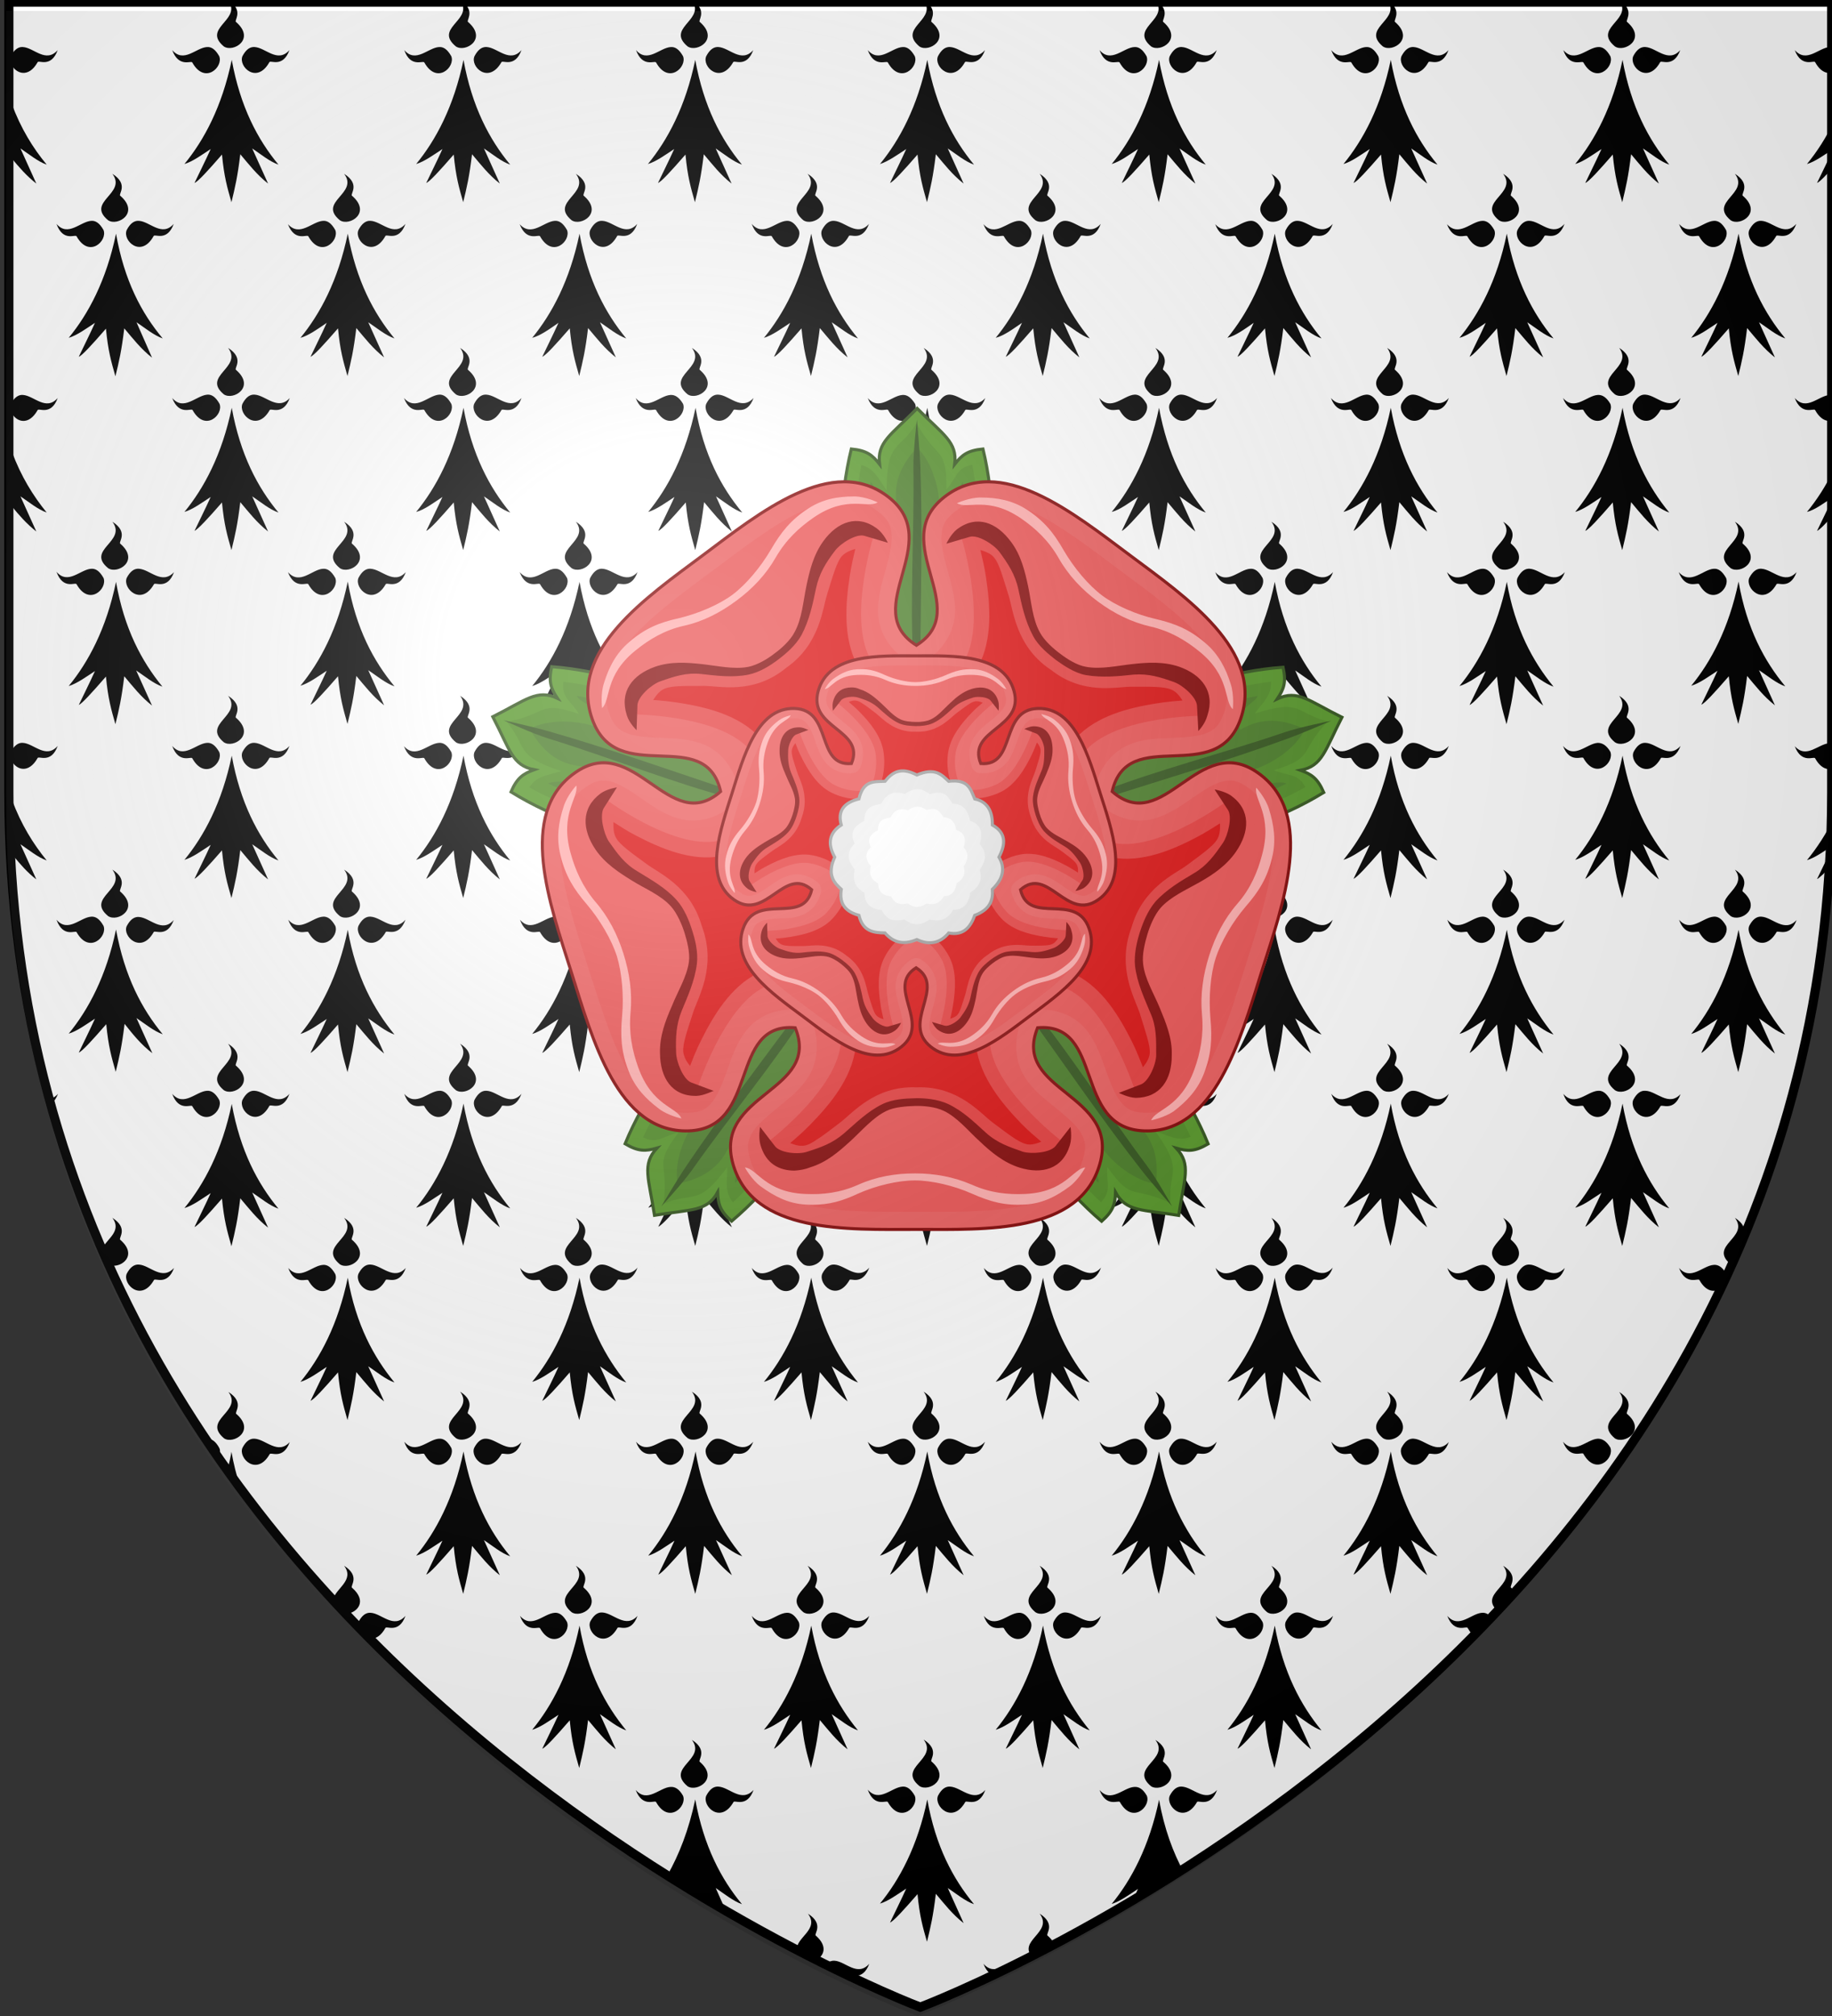
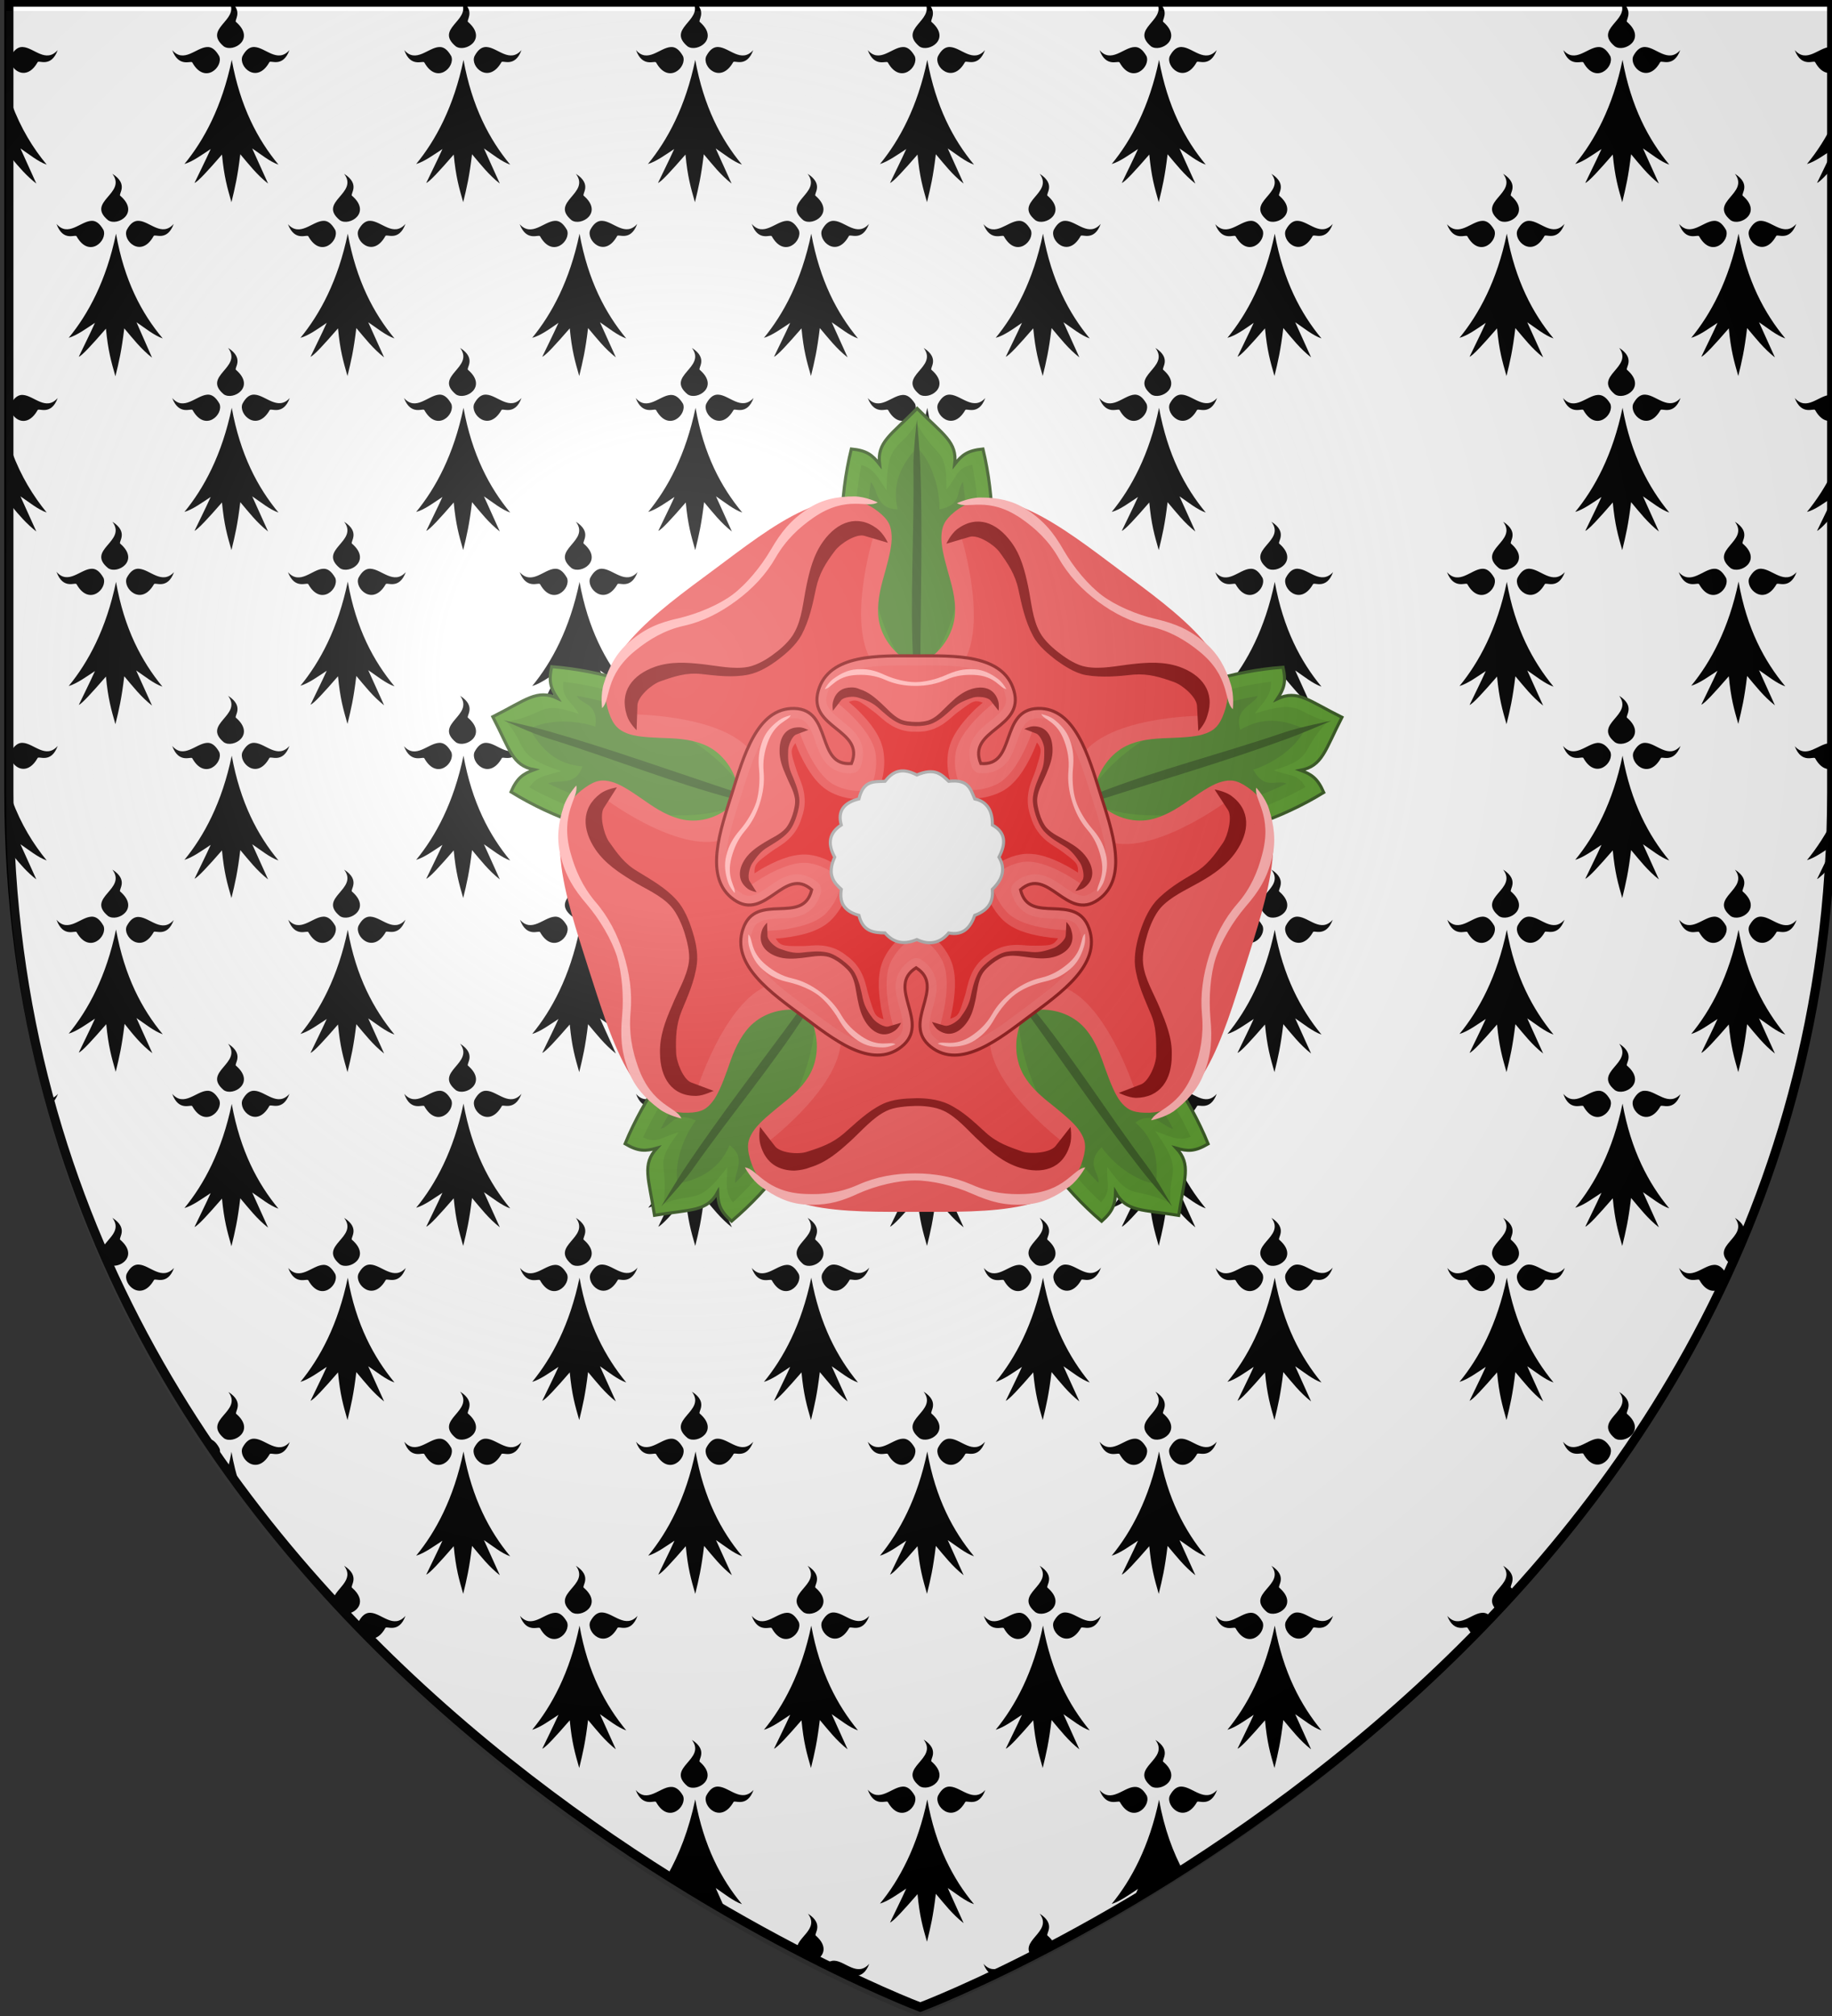
<svg xmlns="http://www.w3.org/2000/svg" version="1.1" id="svg2" x="0" y="0" viewBox="0 0 600 660" style="enable-background:new 0 0 600 660" xml:space="preserve">
  <rect x="0" y="0" width="600" height="660" fill="#333333" stroke="none" />
  <style type="text/css">
    .st0{fill:#fff}.st1{fill:none;stroke:#000;stroke-width:3}.st2{fill:#529423;stroke:#2d5016;stroke-width:1.22}.st3{fill:#4b8820}.st4{fill:#447821}.st5{fill:#2d5016}.st6{fill:#ea5858;stroke:maroon;stroke-width:1.144}.st7{fill:#e94d4d}.st8{fill:#faa}.st9{fill:#e43636}.st10{fill:#d90707}.st11{fill:maroon}.st12{fill:#ea5858;stroke:maroon;stroke-width:2.145}.st13{fill:#e6e6e6;stroke:#999;stroke-width:1.161}.st14{fill:#f2f2f2}.st15{fill:url(#path2875_1_)}
  </style>
  <g>
    <g id="layer1">
      <path id="path1411" class="st0" d="M301.4 657.1S2.9 544.8 2.9 259.3V.7h597v258.6c0 285.5-298.5 397.8-298.5 397.8z" />
    </g>
    <g>
      <path class="st0" d="M230.4 621.1c.7.4 1.3.8 2 1.2-.6-.8-1.3-1.5-1.9-2.3 0 .4 0 .8-.1 1.1z" />
      <path d="M35.4 72.1c3.1 2.1 10.5-2.4 4-8-.8-.5 2.9-3.7-2.6-7.2 4.9 6.5-8.8 9.1-1.4 15.2zm14.9 5.2c.3-.9 4.4 2 6.6-4-3.9 4.4-7.8-.8-11.4-1H45c-1.2.1-2.4.9-3.5 3-1.5 3.4 4.7 9.4 8.8 2zm-25.2.1c4.1 7.3 10.2 1.4 8.8-2.1-1.3-2.3-2.6-3.1-4-3-3.6.2-7.6 5.4-11.4 1 2.2 6.1 6.3 3.2 6.6 4.1zm4.7-5.1zm4.9 35.3c.7 7.3 1.7 10.7 3.1 15.6 1.2-4.9 2-8.3 2.9-15.7 2.8 3.3 5.4 6.7 9.1 9.6l-5.1-11.6c2.7 1.8 5.7 4.3 8.6 5.3-6.9-8.2-12.6-18.9-15.3-34.3-3.2 15.4-9.1 26.3-15.5 34.1 2.7-.8 5.7-3 8.6-4.9-1.8 4-3.6 7.5-5.3 11.1 1-.3 4.3-3.9 8.9-9.2zM38 76.5zM35.4 186c3.1 2.1 10.5-2.4 4-8-.8-.5 2.9-3.7-2.6-7.2 4.9 6.5-8.8 9.1-1.4 15.2zm10.1.2H45c-1.2.1-2.4.9-3.5 3-1.4 3.4 4.7 9.4 8.9 2.1.3-.9 4.4 2 6.6-4-4 4.3-7.9-.9-11.5-1.1zm-15.7.1zm-4.7 5c4.1 7.3 10.2 1.4 8.8-2.1-1.3-2.3-2.6-3.1-4-3-3.6.2-7.6 5.4-11.4 1 2.2 6.1 6.3 3.2 6.6 4.1zm12.9-.9v.1-.1zm-3.3 31.1c.7 7.3 1.7 10.7 3.1 15.6 1.2-4.9 2-8.3 2.9-15.7 2.8 3.3 5.4 6.7 9.1 9.6l-5.2-11.5c2.7 1.8 5.7 4.3 8.6 5.3-6.8-8.3-12.5-18.9-15.2-34.3-3.2 15.4-9.1 26.3-15.5 34.1 2.7-.8 5.7-3 8.6-4.9-1.8 4-3.6 7.5-5.3 11.1 1-.4 4.3-4 8.9-9.3zm.7 78.4c3.1 2.1 10.5-2.4 4-8-.8-.5 2.9-3.7-2.6-7.2 4.9 6.5-8.8 9.1-1.4 15.2zm14.9 5.3c.3-.9 4.4 2 6.6-4-3.9 4.4-7.8-.8-11.4-1H45c-1.2.1-2.4.9-3.5 3-1.5 3.3 4.7 9.3 8.8 2zm-20.5-5zm-4.7 5c4.1 7.3 10.2 1.4 8.8-2.1-1.3-2.3-2.6-3.1-4-3-3.6.2-7.6 5.4-11.4 1 2.2 6.1 6.3 3.3 6.6 4.1zm24.8 39.6-5.2-11.5c2.7 1.8 5.7 4.3 8.6 5.3-6.8-8.2-12.5-18.9-15.3-34.3-3.2 15.4-9.1 26.3-15.5 34.1 2.7-.8 5.7-3 8.6-4.9-1.8 4-3.6 7.5-5.3 11.1 1.1-.4 4.4-4 9-9.3.7 7.3 1.7 10.7 3.1 15.6 1.2-4.9 2-8.3 2.9-15.7 2.7 3.4 5.4 6.8 9.1 9.6zM38 304.4zm1.4 101.5c-.8-.5 2.9-3.7-2.6-7.2 3.1 4.1-1.3 6.6-3 9.5.9 2 1.8 4.1 2.7 6.1 3.4.7 8.7-3.4 2.9-8.4zm6.1 8.1H45c-1.2.1-2.4.9-3.5 3-1.4 3.4 4.7 9.4 8.9 2.1.3-.9 4.4 2 6.6-4-4 4.3-7.9-.9-11.5-1.1zm-7.5 4.3zM94.3 73.4c2.3 6 6.4 3.1 6.7 4 4.1 7.3 10.2 1.4 8.8-2.1-1.3-2.3-2.6-3.1-4-3-3.6.2-7.6 5.4-11.5 1.1zm11.5-1.1zm5.5-.2c3.1 2.1 10.5-2.4 4-8-.8-.5 2.9-3.7-2.6-7.2 4.9 6.5-8.8 9.1-1.4 15.2zm14.9 5.2c.3-.9 4.4 2 6.6-4-3.9 4.4-7.8-.8-11.4-1h-.5c-1.2.1-2.4.9-3.5 3-1.5 3.4 4.7 9.4 8.8 2zM107 105.7c-1.8 4-3.6 7.5-5.3 11.1 1.1-.4 4.4-4 9-9.3.7 7.3 1.7 10.7 3.1 15.6 1.2-4.9 2-8.3 2.9-15.7 2.8 3.3 5.4 6.7 9.1 9.6l-5.2-11.5c2.7 1.8 5.7 4.3 8.6 5.3-6.8-8.2-12.5-18.9-15.3-34.3-3.2 15.4-9.1 26.3-15.5 34.1 2.6-.7 5.7-2.9 8.6-4.9zm6.9-29.2zM94.3 187.3c2.3 6 6.4 3.1 6.7 4 4.1 7.3 10.2 1.4 8.8-2.1-1.3-2.3-2.6-3.1-4-3-3.6.2-7.6 5.5-11.5 1.1zm11.5-1zm5.5-.3c3.1 2.1 10.5-2.4 4-8-.8-.5 2.9-3.7-2.6-7.2 4.9 6.5-8.8 9.1-1.4 15.2zm10.1.2h-.5c-1.2.1-2.4.9-3.5 3-1.4 3.4 4.7 9.4 8.9 2.1.3-.9 4.4 2 6.6-4-3.9 4.3-7.9-.9-11.5-1.1zm-7.5 4.2c-3.2 15.4-9.1 26.3-15.5 34.1 2.7-.8 5.7-3 8.6-4.9-1.8 4-3.6 7.5-5.3 11.1 1.1-.4 4.4-4 9-9.3.7 7.3 1.7 10.7 3.1 15.6 1.2-4.9 2-8.3 2.9-15.7 2.8 3.3 5.4 6.7 9.1 9.6l-5.2-11.5c2.7 1.8 5.7 4.3 8.6 5.3-6.8-8.2-12.6-18.8-15.3-34.3zm0 0zm-8.1 109.8zm-4.8 5c4.1 7.3 10.2 1.4 8.8-2.1-1.3-2.3-2.6-3.1-4-3-3.6.2-7.6 5.4-11.4 1 2.2 6.1 6.3 3.3 6.6 4.1zm10.3-5.3c3.1 2.1 10.5-2.4 4-8-.8-.5 2.9-3.7-2.6-7.2 4.9 6.5-8.8 9.1-1.4 15.2zm21.5 1.2c-3.9 4.4-7.8-.8-11.4-1h-.5c-1.2.1-2.4.9-3.5 3-1.4 3.4 4.7 9.4 8.9 2.1.2-.9 4.3 1.9 6.5-4.1zm-18.9 3.3zm0 0c-3.2 15.4-9.1 26.3-15.5 34.1 2.7-.8 5.7-3 8.6-4.9-1.8 4-3.6 7.5-5.3 11.1 1.1-.4 4.4-4 9-9.3.7 7.3 1.7 10.7 3.1 15.6 1.2-4.9 2-8.3 2.9-15.7 2.8 3.3 5.4 6.7 9.1 9.6l-5.2-11.5c2.7 1.8 5.7 4.3 8.6 5.3-6.8-8.3-12.6-18.9-15.3-34.3zm-8.1 109.7zm-4.8 5.1c4.1 7.3 10.2 1.4 8.8-2.1-1.3-2.3-2.6-3.1-4-3-3.6.2-7.6 5.4-11.4 1 2.2 6 6.3 3.2 6.6 4.1zm10.3-5.3c3.1 2.1 10.5-2.4 4-8-.8-.5 2.9-3.7-2.6-7.2 4.9 6.5-8.8 9-1.4 15.2zm10.1.1h-.5c-1.2.1-2.4.9-3.5 3-1.4 3.4 4.7 9.4 8.9 2.1.3-.9 4.4 2 6.6-4-3.9 4.3-7.9-.9-11.5-1.1zm-7.5 4.3c-3.2 15.4-9.1 26.3-15.5 34.1 2.7-.8 5.7-3 8.6-4.9-1.8 4-3.6 7.5-5.3 11.1 1.1-.4 4.4-4 9-9.3.7 7.3 1.7 10.7 3.1 15.6 1.2-4.9 2-8.3 2.9-15.7 2.8 3.3 5.4 6.7 9.1 9.6l-5.2-11.5c2.7 1.8 5.7 4.3 8.6 5.3-6.8-8.3-12.6-18.9-15.3-34.3zm0 0zm1.4 101.5c-.8-.5 2.9-3.7-2.6-7.2 3.5 4.7-2.6 7.3-3.5 10.8 1.5 1.6 3 3.3 4.5 4.9 3.3-.4 6.7-4.1 1.6-8.5zm10.9 13.2c.3-.9 4.4 2 6.6-4-3.9 4.4-7.8-.8-11.4-1h-.5c-1.2.1-2.4.9-3.5 3-.1.3-.2.6-.2.9 1.5 1.6 3 3.1 4.5 4.6 1.5-.1 3.1-1 4.5-3.5zm-12.3-.8zm73.3-460.1c3.1 2.1 10.5-2.4 4-8-.8-.5 2.9-3.7-2.6-7.2 4.9 6.5-8.7 9.1-1.4 15.2zm14.9 5.2c.3-.9 4.4 2 6.6-4-3.9 4.4-7.8-.8-11.4-1h-.5c-1.2.1-2.4.9-3.5 3-1.4 3.4 4.7 9.4 8.8 2zm-20.4-5zm-11.5 1.1c2.3 6 6.4 3.1 6.7 4 4.1 7.3 10.2 1.4 8.8-2.1-1.3-2.3-2.6-3.1-4-3-3.6.2-7.6 5.4-11.5 1.1zm12.7 32.3c-1.8 4-3.6 7.5-5.3 11.1 1.1-.4 4.4-4 9-9.3.7 7.3 1.7 10.7 3.1 15.6 1.2-4.9 2-8.3 2.9-15.7 2.8 3.3 5.4 6.7 9.1 9.6l-5.2-11.5c2.7 1.8 5.7 4.3 8.6 5.3-6.8-8.2-12.5-18.9-15.3-34.3-3.2 15.4-9.1 26.3-15.5 34.1 2.7-.7 5.7-2.9 8.6-4.9zm6.9-29.2zM187.2 186c3.1 2.1 10.5-2.4 4-8-.8-.5 2.9-3.7-2.6-7.2 4.9 6.5-8.7 9.1-1.4 15.2zm10.1.2h-.5c-1.2.1-2.4.9-3.5 3-1.4 3.4 4.7 9.4 8.9 2.1.3-.9 4.4 2 6.6-4-3.9 4.3-7.9-.9-11.5-1.1zm-15.6.1zm-11.5 1c2.3 6 6.4 3.1 6.7 4 4.1 7.3 10.2 1.4 8.8-2.1-1.3-2.3-2.6-3.1-4-3-3.6.2-7.6 5.5-11.5 1.1zm12.7 32.4c-1.8 4-3.6 7.5-5.3 11.1 1.1-.4 4.4-4 9-9.3.7 7.3 1.7 10.7 3.1 15.6 1.2-4.9 2-8.3 2.9-15.7 2.8 3.3 5.4 6.7 9.1 9.6l-5.2-11.5c2.7 1.8 5.7 4.3 8.6 5.3-6.8-8.2-12.5-18.9-15.3-34.3-3.2 15.4-9.1 26.3-15.5 34.1 2.7-.8 5.7-3 8.6-4.9zm6.9-29.3zm-2.6 109.5c3.1 2.1 10.5-2.4 4-8-.8-.5 2.9-3.7-2.6-7.2 4.9 6.5-8.7 9.1-1.4 15.2zm21.6 1.2c-3.9 4.4-7.8-.8-11.4-1h-.5c-1.2.1-2.4.9-3.5 3-1.4 3.4 4.7 9.4 8.9 2.1.1-.9 4.2 1.9 6.5-4.1zm-31.9 4.1c4.1 7.3 10.2 1.4 8.8-2.1-1.3-2.3-2.6-3.1-4-3-3.6.2-7.6 5.4-11.4 1 2.2 6.1 6.3 3.3 6.6 4.1zm4.8-5zm8.1 4.2c-3.2 15.4-9.1 26.3-15.5 34.1 2.7-.8 5.7-3 8.6-4.9-1.8 4-3.6 7.5-5.3 11.1 1.1-.4 4.4-4 9-9.3.7 7.3 1.7 10.7 3.1 15.6 1.2-4.9 2-8.3 2.9-15.7 2.8 3.3 5.4 6.7 9.1 9.6l-5.2-11.5c2.7 1.8 5.7 4.3 8.6 5.3-6.8-8.3-12.6-18.9-15.3-34.3zm0 0zm-2.6 109.5c3.1 2.1 10.5-2.4 4-8-.8-.5 2.9-3.7-2.6-7.2 4.9 6.5-8.7 9-1.4 15.2zm21.6 1.1c-3.9 4.4-7.8-.8-11.4-1h-.5c-1.2.1-2.4.9-3.5 3-1.4 3.4 4.7 9.4 8.9 2.1.1-.9 4.2 2 6.5-4.1zm-27.1-.9zm-4.8 5.1c4.1 7.3 10.2 1.4 8.8-2.1-1.3-2.3-2.6-3.1-4-3-3.6.2-7.6 5.4-11.4 1 2.2 6 6.3 3.2 6.6 4.1zm12.9-.9c-3.2 15.4-9.1 26.3-15.5 34.1 2.7-.8 5.7-3 8.6-4.9-1.8 4-3.6 7.5-5.3 11.1 1.1-.4 4.4-4 9-9.3.7 7.3 1.7 10.7 3.1 15.6 1.2-4.9 2-8.3 2.9-15.7 2.8 3.3 5.4 6.7 9.1 9.6l-5.2-11.5c2.7 1.8 5.7 4.3 8.6 5.3-6.8-8.3-12.6-18.9-15.3-34.3zm0 0zm-2.6 109.5c3.1 2.1 10.5-2.4 4-8-.8-.5 2.9-3.7-2.6-7.2 4.9 6.5-8.7 9-1.4 15.2zm10.1.1h-.5c-1.2.1-2.4.9-3.5 3-1.4 3.4 4.7 9.4 8.9 2.1.3-.9 4.4 2 6.6-4-3.9 4.3-7.9-.9-11.5-1.1zm-20.4 5.2c4.1 7.3 10.2 1.4 8.8-2.1-1.3-2.3-2.6-3.1-4-3-3.6.2-7.6 5.4-11.4 1 2.2 6 6.3 3.2 6.6 4.1zm4.8-5.1zm8.1 4.2c-3.2 15.4-9.1 26.3-15.5 34.1 2.7-.8 5.7-3 8.6-4.9-1.8 4-3.6 7.5-5.3 11.1 1.1-.4 4.4-4 9-9.3.7 7.3 1.7 10.7 3.1 15.6 1.2-4.9 2-8.3 2.9-15.7 2.8 3.3 5.4 6.7 9.1 9.6l-5.2-11.5c2.7 1.8 5.7 4.3 8.6 5.3-6.8-8.3-12.6-18.9-15.3-34.3zm0 0zm73.3-460.1c3.1 2.1 10.5-2.4 4-8-.8-.5 2.9-3.7-2.6-7.2 4.9 6.5-8.7 9.1-1.4 15.2zm14.9 5.2c.3-.9 4.4 2 6.6-4-3.9 4.4-7.8-.8-11.4-1h-.5c-1.2.1-2.4.9-3.5 3-1.4 3.4 4.7 9.4 8.8 2zm-25.2.1c4.1 7.3 10.2 1.4 8.8-2.1-1.3-2.3-2.6-3.1-4-3-3.6.2-7.6 5.4-11.4 1 2.2 6.1 6.3 3.2 6.6 4.1zm12.9-.9c-3.2 15.4-9.1 26.3-15.5 34.1 2.7-.8 5.7-3 8.6-4.9-1.8 4-3.6 7.5-5.3 11.1 1.1-.4 4.4-4 9-9.3.7 7.3 1.7 10.7 3.1 15.6 1.2-4.9 2-8.3 2.9-15.7 2.8 3.3 5.4 6.7 9.1 9.6l-5.2-11.5c2.7 1.8 5.7 4.3 8.6 5.3-6.8-8.2-12.5-18.9-15.3-34.3zM263.1 186c3.1 2.1 10.5-2.4 4-8-.8-.5 2.9-3.7-2.6-7.2 4.9 6.5-8.7 9.1-1.4 15.2zm10.1.2h-.5c-1.2.1-2.4.9-3.5 3-1.4 3.4 4.7 9.4 8.9 2.1.3-.9 4.4 2 6.6-4-3.9 4.3-7.9-.9-11.5-1.1zm-27 1.1c2.3 6 6.4 3.1 6.7 4 4.1 7.3 10.2 1.4 8.8-2.1-1.3-2.3-2.6-3.1-4-3-3.7.2-7.7 5.5-11.5 1.1zm12.6 32.4c-1.8 4-3.6 7.5-5.3 11.1 1.1-.4 4.4-4 9-9.3.7 7.3 1.7 10.7 3.1 15.6 1.2-4.9 2-8.3 2.9-15.7 2.8 3.3 5.4 6.7 9.1 9.6l-5.2-11.5c2.7 1.8 5.7 4.3 8.6 5.3-6.8-8.2-12.5-18.9-15.3-34.3-3.2 15.4-9.1 26.3-15.5 34.1 2.7-.8 5.7-3 8.6-4.9zm4.3 80.2c3.1 2.1 10.5-2.4 4-8-.8-.5 2.9-3.7-2.6-7.2 4.9 6.5-8.7 9.1-1.4 15.2zm21.6 1.2c-3.9 4.4-7.8-.8-11.4-1h-.5c-1.2.1-2.4.9-3.5 3-1.4 3.4 4.7 9.4 8.9 2.1.1-.9 4.2 1.9 6.5-4.1zm-31.9 4.1c4.1 7.3 10.2 1.4 8.8-2.1-1.3-2.3-2.6-3.1-4-3-3.6.2-7.6 5.4-11.4 1 2.2 6.1 6.3 3.3 6.6 4.1zm12.9-.8c-3.2 15.4-9.1 26.3-15.5 34.1 2.7-.8 5.7-3 8.6-4.9-1.8 4-3.6 7.5-5.3 11.1 1.1-.4 4.4-4 9-9.3.7 7.3 1.7 10.7 3.1 15.6 1.2-4.9 2-8.3 2.9-15.7 2.8 3.3 5.4 6.7 9.1 9.6l-5.2-11.5c2.7 1.8 5.7 4.3 8.6 5.3-6.8-8.3-12.5-18.9-15.3-34.3zm-2.6 109.5c3.1 2.1 10.5-2.4 4-8-.8-.5 2.9-3.7-2.6-7.2 4.9 6.5-8.7 9-1.4 15.2zm21.6 1.1c-3.9 4.4-7.8-.8-11.4-1h-.5c-1.2.1-2.4.9-3.5 3-1.4 3.4 4.7 9.4 8.9 2.1.1-.9 4.2 2 6.5-4.1zm-31.9 4.2c4.1 7.3 10.2 1.4 8.8-2.1-1.3-2.3-2.6-3.1-4-3-3.6.2-7.6 5.4-11.4 1 2.2 6 6.3 3.2 6.6 4.1zm12.9-.9c-3.2 15.4-9.1 26.3-15.5 34.1 2.7-.8 5.7-3 8.6-4.9-1.8 4-3.6 7.5-5.3 11.1 1.1-.4 4.4-4 9-9.3.7 7.3 1.7 10.7 3.1 15.6 1.2-4.9 2-8.3 2.9-15.7 2.8 3.3 5.4 6.7 9.1 9.6l-5.2-11.5c2.7 1.8 5.7 4.3 8.6 5.3-6.8-8.3-12.5-18.9-15.3-34.3zm-2.6 109.5c3.1 2.1 10.5-2.4 4-8-.8-.5 2.9-3.7-2.6-7.2 4.9 6.5-8.7 9-1.4 15.2zm10.1.1h-.5c-1.2.1-2.4.9-3.5 3-1.4 3.4 4.7 9.4 8.9 2.1.3-.9 4.4 2 6.6-4-3.9 4.3-7.9-.9-11.5-1.1zm-20.4 5.2c4.1 7.3 10.2 1.4 8.8-2.1-1.3-2.3-2.6-3.1-4-3-3.6.2-7.6 5.4-11.4 1 2.2 6 6.3 3.2 6.6 4.1zm12.9-.9c-3.2 15.4-9.1 26.3-15.5 34.1 2.7-.8 5.7-3 8.6-4.9-1.8 4-3.6 7.5-5.3 11.1 1.1-.4 4.4-4 9-9.3.7 7.3 1.7 10.7 3.1 15.6 1.2-4.9 2-8.3 2.9-15.7 2.8 3.3 5.4 6.7 9.1 9.6l-5.2-11.5c2.7 1.8 5.7 4.3 8.6 5.3-6.8-8.3-12.5-18.9-15.3-34.3zm1.5 101.5c-.8-.5 2.9-3.7-2.6-7.2 3.9 5.1-3.9 7.8-3.6 11.7 2.2 1.2 4.4 2.3 6.5 3.3 2.3-1.2 3.7-4.3-.3-7.8zm17.5 9.2c-3.9 4.4-7.8-.8-11.4-1h-.5c-.8.1-1.6.4-2.3 1.2 2.7 1.3 5.3 2.6 7.7 3.8.4-.7 4.3 1.8 6.5-4zM3.8 10.5v2.2c.3-.7.3-1.4 0-2.2zm-.3 7.8c-.4 1-.2 2.1.4 3.1v-3.7c-.2.2-.3.4-.4.6zm8.8 2.1c.3-.9 4.4 2 6.6-4-3.9 4.4-7.8-.8-11.4-1H7c-1.1.1-2.1.8-3.1 2.3v3.7c1.4 2.6 5.4 4.3 8.4-1zM0 19.6zm11.9 40.5L6.7 48.6c2.7 1.8 5.7 4.3 8.6 5.3-4.5-5.4-8.5-11.9-11.5-20v17.9c2.4 2.9 4.9 5.8 8.1 8.3zm-8.1 64.3v2.2c.3-.7.3-1.4 0-2.2zm-.3 7.8c-.4 1-.2 2.1.4 3.1v-3.7c-.2.2-.3.4-.4.6zm8.8 2.1c.3-.9 4.4 2 6.6-4-3.9 4.4-7.8-.8-11.4-1H7c-1.1.1-2.1.8-3.1 2.3v3.7c1.4 2.7 5.4 4.3 8.4-1zM0 133.5zM11.9 174l-5.2-11.5c2.7 1.8 5.7 4.3 8.6 5.3-4.4-5.4-8.4-11.8-11.4-19.9v17.9c2.3 2.8 4.8 5.7 8 8.2zm-8.1 64.3v2.2c.3-.6.3-1.4 0-2.2zm-.3 7.8c-.4 1-.2 2.1.4 3.1v-3.7c-.2.2-.3.4-.4.6zm8.8 2.1c.3-.9 4.4 2 6.6-4-3.9 4.4-7.8-.8-11.4-1H7c-1.1.1-2.1.8-3.1 2.3v3.7c1.4 2.7 5.4 4.3 8.4-1zM0 247.4zm11.9 40.5-5.2-11.5c2.7 1.8 5.7 4.3 8.6 5.3-4.4-5.4-8.4-11.8-11.4-19.9 0 6.2.2 12.4.5 18.4 2.2 2.7 4.5 5.4 7.5 7.7zm7.1 70.2c-.7.8-1.4 1.2-2.1 1.5.1.4.2.9.4 1.3.6-.6 1.2-1.5 1.7-2.8zM67.8 15.4zM63 20.5c4.1 7.3 10.2 1.4 8.8-2.1-1.3-2.3-2.6-3.1-4-3-3.6.2-7.6 5.4-11.4 1 2.2 6 6.4 3.2 6.6 4.1zM74.8 0c.3.4.5.7.7 1.1h.8c-.5-.4-1-.7-1.5-1.1z" />
      <path d="M73.3 15.2c3.1 2.1 10.5-2.4 4-8-.7-.4 2.1-3.1-1.2-6.1h-.8c2.8 5.7-8.9 8.3-2 14.1zm14.9 5.2c.3-.9 4.4 2 6.6-4-3.9 4.4-7.8-.8-11.4-1h-.5c-1.2.1-2.4.9-3.5 3-1.4 3.4 4.7 9.3 8.8 2zm-12.3-.8zM69 48.8c-1.8 4-3.6 7.5-5.3 11.1 1.1-.4 4.4-4 9-9.3.7 7.3 1.7 10.7 3.1 15.6 1.2-4.9 2-8.3 2.9-15.7 2.8 3.3 5.4 6.7 9.1 9.6l-5.2-11.5c2.7 1.8 5.7 4.3 8.6 5.3-6.8-8.2-12.5-18.9-15.3-34.3-3.2 15.4-9.1 26.3-15.5 34.1 2.7-.8 5.7-3 8.6-4.9zm-12.6 81.5c2.3 6 6.4 3.1 6.7 4 4.1 7.3 10.2 1.4 8.8-2.1-1.3-2.3-2.6-3.1-4-3-3.7.3-7.7 5.5-11.5 1.1zm11.4-1zm5.5-.2c3.1 2.1 10.5-2.4 4-8-.8-.5 2.9-3.7-2.6-7.2 4.9 6.5-8.7 9.1-1.4 15.2zm10.1.1h-.5c-1.2.1-2.4.9-3.5 3-1.4 3.4 4.7 9.4 8.9 2.1.3-.9 4.4 2 6.6-4-3.9 4.3-7.9-.9-11.5-1.1zm-10.7 35.3c.7 7.3 1.7 10.7 3.1 15.6 1.2-4.9 2-8.3 2.9-15.7 2.8 3.3 5.4 6.7 9.1 9.6l-5.2-11.5c2.7 1.8 5.7 4.3 8.6 5.3-6.8-8.2-12.5-18.9-15.3-34.3-3.2 15.4-9.1 26.3-15.5 34.1 2.7-.8 5.7-3 8.6-4.9-1.8 4-3.6 7.5-5.3 11.1 1-.4 4.4-4 9-9.3zm3.2-31zM63 248.3c4.1 7.3 10.2 1.4 8.8-2.1-1.3-2.3-2.6-3.1-4-3-3.6.2-7.6 5.4-11.4 1 2.2 6.1 6.4 3.2 6.6 4.1zm4.8-5.1zm5.5-.2c3.1 2.1 10.5-2.4 4-8-.8-.5 2.9-3.7-2.6-7.2 4.9 6.5-8.7 9.1-1.4 15.2zm14.9 5.2c.3-.9 4.4 2 6.6-4-3.9 4.4-7.8-.8-11.4-1h-.5c-1.2.1-2.4.9-3.5 3-1.4 3.4 4.7 9.4 8.8 2zm-15.5 30.2c.7 7.3 1.7 10.7 3.1 15.6 1.2-4.9 2-8.3 2.9-15.7 2.8 3.3 5.4 6.7 9.1 9.6l-5.2-11.5c2.7 1.8 5.7 4.3 8.6 5.3-6.8-8.2-12.5-18.9-15.3-34.3-3.2 15.4-9.1 26.3-15.5 34.1 2.7-.8 5.7-3 8.6-4.9-1.8 4-3.6 7.5-5.3 11.1 1-.4 4.4-4 9-9.3zm3.2-31zM63 362.2c4.1 7.3 10.2 1.4 8.8-2.1-1.3-2.3-2.6-3.1-4-3-3.6.2-7.6 5.4-11.4 1 2.2 6.1 6.4 3.2 6.6 4.1zm4.8-5.1zm5.5-.2c3.1 2.1 10.5-2.4 4-8-.8-.5 2.9-3.7-2.6-7.2 4.9 6.5-8.7 9.1-1.4 15.2zm14.9 5.2c.3-.9 4.4 2 6.6-4-3.9 4.4-7.8-.8-11.4-1h-.5c-1.2.1-2.4.9-3.5 3-1.4 3.4 4.7 9.4 8.8 2zm-12.3-.8zm-.1 46.7c1.2-4.9 2-8.3 2.9-15.7 2.8 3.3 5.4 6.7 9.1 9.6l-5.2-11.5c2.7 1.8 5.7 4.3 8.6 5.3-6.8-8.2-12.5-18.9-15.3-34.3-3.2 15.4-9.1 26.3-15.5 34.1 2.7-.8 5.7-3 8.6-4.9-1.8 4-3.6 7.5-5.3 11.1 1.1-.4 4.4-4 9-9.3.7 7.2 1.7 10.6 3.1 15.6zm-8 63zm4 3c-1.2-2.2-2.5-3-3.9-3 1.2 1.9 2.5 3.7 3.8 5.5.4-.8.5-1.7.1-2.5zm5.6-11.1c-.8-.5 2.9-3.7-2.6-7.2 4.9 6.5-8.8 9-1.4 15.2 3.1 2 10.4-2.5 4-8zm6 8.1h-.5c-1.2.1-2.4.9-3.5 3-1.4 3.4 4.7 9.4 8.9 2.1.3-.9 4.4 2 6.6-4-3.9 4.3-7.9-.9-11.5-1.1zm-7.5 4.2zm-1.3 5.5c1.3 1.8 2.6 3.7 3.9 5.5-1.1-3.4-2-7-2.7-10.9-.3 1.8-.7 3.6-1.2 5.4zM150.7 0c.3.4.5.7.7 1.1h.8c-.5-.4-.9-.7-1.5-1.1z" />
      <path d="M149.3 15.2c3.1 2.1 10.5-2.4 4-8-.7-.4 2.1-3.1-1.2-6.1h-.8c2.7 5.7-9 8.3-2 14.1zm14.9 5.2c.3-.9 4.4 2 6.6-4-3.9 4.4-7.8-.8-11.4-1h-.5c-1.2.1-2.4.9-3.5 3-1.5 3.4 4.6 9.3 8.8 2zm-25.2.1c4.1 7.3 10.2 1.4 8.8-2.1-1.3-2.3-2.6-3.1-4-3-3.6.2-7.6 5.4-11.4 1 2.1 6 6.3 3.2 6.6 4.1zm4.7-5.1zm1.2 33.4c-1.8 4-3.6 7.5-5.3 11.1 1.1-.4 4.4-4 9-9.3.7 7.3 1.7 10.7 3.1 15.6 1.2-4.9 2-8.3 2.9-15.7 2.8 3.3 5.4 6.7 9.1 9.6l-5.2-11.5c2.7 1.8 5.7 4.3 8.6 5.3-6.8-8.2-12.5-18.9-15.3-34.3-3.2 15.4-9.1 26.3-15.5 34.1 2.7-.8 5.7-3 8.6-4.9zm6.9-29.2zm-2.5 109.5c3.1 2.1 10.5-2.4 4-8-.8-.5 2.9-3.7-2.6-7.2 4.8 6.5-8.8 9.1-1.4 15.2zm10 .1h-.5c-1.2.1-2.4.9-3.5 3-1.4 3.4 4.7 9.4 8.9 2.1.3-.9 4.4 2 6.6-4-3.9 4.3-7.9-.9-11.5-1.1zm-27 1.1c2.3 6 6.4 3.1 6.7 4 4.1 7.3 10.2 1.4 8.8-2.1-1.3-2.3-2.6-3.1-4-3-3.7.3-7.6 5.5-11.5 1.1zm11.4-1zm1.2 33.4c-1.8 4-3.6 7.5-5.3 11.1 1.1-.4 4.4-4 9-9.3.7 7.3 1.7 10.7 3.1 15.6 1.2-4.9 2-8.3 2.9-15.7 2.8 3.3 5.4 6.7 9.1 9.6l-5.2-11.5c2.7 1.8 5.7 4.3 8.6 5.3-6.8-8.2-12.5-18.9-15.3-34.3-3.2 15.4-9.1 26.3-15.5 34.1 2.7-.7 5.7-3 8.6-4.9zm6.9-29.2zM149.3 243c3.1 2.1 10.5-2.4 4-8-.8-.5 2.9-3.7-2.6-7.2 4.8 6.5-8.8 9.1-1.4 15.2zm21.5 1.2c-3.9 4.4-7.8-.8-11.4-1h-.5c-1.2.1-2.4.9-3.5 3-1.4 3.4 4.7 9.4 8.9 2.1.1-1 4.2 1.9 6.5-4.1zm-38.5.1c2.3 6 6.4 3.1 6.7 4 4.1 7.3 10.2 1.4 8.8-2.1-1.3-2.3-2.6-3.1-4-3-3.7.2-7.6 5.4-11.5 1.1zm11.4-1.1zm8.1 4.2zm0 0c-3.2 15.4-9.1 26.3-15.5 34.1 2.7-.8 5.7-3 8.6-4.9-1.8 4-3.6 7.5-5.3 11.1 1.1-.4 4.4-4 9-9.3.7 7.3 1.7 10.7 3.1 15.6 1.2-4.9 2-8.3 2.9-15.7 2.8 3.3 5.4 6.7 9.1 9.6l-5.2-11.5c2.7 1.8 5.7 4.3 8.6 5.3-6.8-8.2-12.5-18.9-15.3-34.3zm-2.5 109.5c3.1 2.1 10.5-2.4 4-8-.8-.5 2.9-3.7-2.6-7.2 4.8 6.5-8.8 9.1-1.4 15.2zm21.5 1.2c-3.9 4.4-7.8-.8-11.4-1h-.5c-1.2.1-2.4.9-3.5 3-1.4 3.4 4.7 9.4 8.9 2.1.1-1 4.2 1.9 6.5-4.1zm-27.1-1zm-4.7 5.1c4.1 7.3 10.2 1.4 8.8-2.1-1.3-2.3-2.6-3.1-4-3-3.6.2-7.6 5.4-11.4 1 2.1 6.1 6.3 3.2 6.6 4.1zm12.8-.9c-3.2 15.4-9.1 26.3-15.5 34.1 2.7-.8 5.7-3 8.6-4.9-1.8 4-3.6 7.5-5.3 11.1 1.1-.4 4.4-4 9-9.3.7 7.3 1.7 10.7 3.1 15.6 1.2-4.9 2-8.3 2.9-15.7 2.8 3.3 5.4 6.7 9.1 9.6l-5.2-11.5c2.7 1.8 5.7 4.3 8.6 5.3-6.8-8.2-12.5-18.9-15.3-34.3zm0 0zm-2.5 109.5c3.1 2.1 10.5-2.4 4-8-.8-.5 2.9-3.7-2.6-7.2 4.8 6.5-8.8 9.1-1.4 15.2zm10 .2h-.5c-1.2.1-2.4.9-3.5 3-1.4 3.4 4.7 9.4 8.9 2.1.3-.9 4.4 2 6.6-4-3.9 4.3-7.9-.9-11.5-1.1zm-15.6 0zm-4.7 5.1c4.1 7.3 10.2 1.4 8.8-2.1-1.3-2.3-2.6-3.1-4-3-3.6.2-7.6 5.4-11.4 1 2.1 6.1 6.3 3.2 6.6 4.1zm12.8-.9c-3.2 15.4-9.1 26.3-15.5 34.1 2.7-.8 5.7-3 8.6-4.9-1.8 4-3.6 7.5-5.3 11.1 1.1-.4 4.4-4 9-9.3.7 7.3 1.7 10.7 3.1 15.6 1.2-4.9 2-8.3 2.9-15.7 2.8 3.3 5.4 6.7 9.1 9.6l-5.2-11.5c2.7 1.8 5.7 4.3 8.6 5.3-6.8-8.2-12.5-18.9-15.3-34.3zm0 0zM226.6 0c.3.4.5.7.7 1.1h.8c-.5-.4-.9-.7-1.5-1.1z" />
      <path d="M225.2 15.2c3.1 2.1 10.5-2.4 4-8-.7-.4 2.1-3.1-1.2-6.1h-.8c2.7 5.7-8.9 8.3-2 14.1zm14.9 5.2c.3-.9 4.4 2 6.6-4-3.9 4.4-7.8-.8-11.4-1h-.5c-1.2.1-2.4.9-3.5 3-1.5 3.4 4.6 9.3 8.8 2zm-25.2.1c4.1 7.3 10.2 1.4 8.8-2.1-1.3-2.3-2.6-3.1-4-3-3.6.2-7.6 5.4-11.4 1 2.2 6 6.3 3.2 6.6 4.1zm5.9 28.3c-1.8 4-3.6 7.5-5.3 11.1 1.1-.4 4.4-4 9-9.3.7 7.3 1.7 10.7 3.1 15.6 1.2-4.9 2-8.3 2.9-15.7 2.8 3.3 5.4 6.7 9.1 9.6l-5.2-11.5c2.7 1.8 5.7 4.3 8.6 5.3-6.8-8.2-12.5-18.9-15.3-34.3-3.2 15.4-9.1 26.3-15.5 34.1 2.7-.8 5.7-3 8.6-4.9zm4.4 80.3c3.1 2.1 10.5-2.4 4-8-.8-.5 2.9-3.7-2.6-7.2 4.9 6.5-8.8 9.1-1.4 15.2zm10.1.1h-.5c-1.2.1-2.4.9-3.5 3-1.4 3.4 4.7 9.4 8.9 2.1.3-.9 4.4 2 6.6-4-4 4.3-7.9-.9-11.5-1.1zm-15.7.1c-3.6.2-7.6 5.4-11.4 1 2.3 6 6.4 3.1 6.7 4 4.1 7.3 10.2 1.4 8.8-2.1-1.3-2.2-2.7-3-4.1-2.9zm8.2 4.2c-3.2 15.4-9.1 26.3-15.5 34.1 2.7-.8 5.7-3 8.6-4.9-1.8 4-3.6 7.5-5.3 11.1 1.1-.4 4.4-4 9-9.3.7 7.3 1.7 10.7 3.1 15.6 1.2-4.9 2-8.3 2.9-15.7 2.8 3.3 5.4 6.7 9.1 9.6l-5.2-11.5c2.7 1.8 5.7 4.3 8.6 5.3-6.9-8.3-12.6-18.9-15.3-34.3zM225.2 243c3.1 2.1 10.5-2.4 4-8-.8-.5 2.9-3.7-2.6-7.2 4.9 6.5-8.8 9.1-1.4 15.2zm21.5 1.2c-3.9 4.4-7.8-.8-11.4-1h-.5c-1.2.1-2.4.9-3.5 3-1.4 3.4 4.7 9.4 8.9 2.1.2-1 4.2 1.9 6.5-4.1zm-38.5.1c2.3 6 6.4 3.1 6.7 4 4.1 7.3 10.2 1.4 8.8-2.1-1.3-2.3-2.6-3.1-4-3-3.7.2-7.6 5.4-11.5 1.1zm19.6 3.1c-3.2 15.4-9.1 26.3-15.5 34.1 2.7-.8 5.7-3 8.6-4.9-1.8 4-3.6 7.5-5.3 11.1 1.1-.4 4.4-4 9-9.3.7 7.3 1.7 10.7 3.1 15.6 1.2-4.9 2-8.3 2.9-15.7 2.8 3.3 5.4 6.7 9.1 9.6l-5.2-11.5c2.7 1.8 5.7 4.3 8.6 5.3-6.9-8.2-12.6-18.9-15.3-34.3zm-2.6 109.5c3.1 2.1 10.5-2.4 4-8-.8-.5 2.9-3.7-2.6-7.2 4.9 6.5-8.8 9.1-1.4 15.2zm21.5 1.2c-3.9 4.4-7.8-.8-11.4-1h-.5c-1.2.1-2.4.9-3.5 3-1.4 3.4 4.7 9.4 8.9 2.1.2-1 4.2 1.9 6.5-4.1zm-31.8 4.1c4.1 7.3 10.2 1.4 8.8-2.1-1.3-2.3-2.6-3.1-4-3-3.6.2-7.6 5.4-11.4 1 2.2 6.1 6.3 3.2 6.6 4.1zm12.9-.9c-3.2 15.4-9.1 26.3-15.5 34.1 2.7-.8 5.7-3 8.6-4.9-1.8 4-3.6 7.5-5.3 11.1 1.1-.4 4.4-4 9-9.3.7 7.3 1.7 10.7 3.1 15.6 1.2-4.9 2-8.3 2.9-15.7 2.8 3.3 5.4 6.7 9.1 9.6l-5.2-11.5c2.7 1.8 5.7 4.3 8.6 5.3-6.9-8.2-12.6-18.9-15.3-34.3zm-2.6 109.5c3.1 2.1 10.5-2.4 4-8-.8-.5 2.9-3.7-2.6-7.2 4.9 6.5-8.8 9.1-1.4 15.2zm21.5 1.2c-3.9 4.4-7.8-.8-11.4-1h-.5c-1.2.1-2.4.9-3.5 3-1.4 3.4 4.7 9.4 8.9 2.1.2-1 4.2 1.9 6.5-4.1zm-31.8 4.1c4.1 7.3 10.2 1.4 8.8-2.1-1.3-2.3-2.6-3.1-4-3-3.6.2-7.6 5.4-11.4 1 2.2 6.1 6.3 3.2 6.6 4.1zm12.9-.9c-3.2 15.4-9.1 26.3-15.5 34.1 2.7-.8 5.7-3 8.6-4.9-1.8 4-3.6 7.5-5.3 11.1 1.1-.4 4.4-4 9-9.3.7 7.3 1.7 10.7 3.1 15.6 1.2-4.9 2-8.3 2.9-15.7 2.8 3.3 5.4 6.7 9.1 9.6l-5.2-11.5c2.7 1.8 5.7 4.3 8.6 5.3-6.9-8.2-12.6-18.9-15.3-34.3zm1.4 101.6c-.8-.5 2.9-3.7-2.6-7.2 4.9 6.5-8.8 9-1.4 15.2 3.1 2 10.4-2.5 4-8zm6.1 8.1h-.5c-1.2.1-2.4.9-3.5 3-1.4 3.4 4.7 9.4 8.9 2.1.3-.9 4.4 2 6.6-4-4 4.3-7.9-.9-11.5-1.1zm-15.7.1c-3.6.2-7.6 5.4-11.4 1 2.3 6 6.4 3.1 6.7 4 4.1 7.3 10.2 1.4 8.8-2.1-1.3-2.3-2.7-3-4.1-2.9zm23.4 38.4c-6.8-8.2-12.5-18.9-15.3-34.3-2.1 10-5.3 18.1-9.1 24.8 4 2.5 7.9 4.9 11.7 7.2 0-.4.1-.7.1-1.1.6.8 1.2 1.5 1.9 2.3 1.8 1.1 3.6 2.1 5.4 3.2l-3.3-7.4c2.8 1.9 5.8 4.3 8.6 5.3zM302.5 0c.3.4.5.7.7 1.1h.8c-.4-.4-.9-.7-1.5-1.1z" />
      <path d="M301.1 15.2c3.1 2.1 10.5-2.4 4-8-.7-.4 2.1-3.1-1.2-6.1h-.8c2.7 5.7-8.9 8.3-2 14.1zm14.9 5.2c.3-.9 4.4 2 6.6-4-3.9 4.4-7.8-.8-11.4-1h-.5c-1.2.1-2.4.9-3.5 3-1.5 3.4 4.7 9.3 8.8 2zm-25.2.1c4.1 7.3 10.2 1.4 8.8-2.1-1.3-2.3-2.6-3.1-4-3-3.6.2-7.6 5.4-11.4 1 2.2 6 6.3 3.2 6.6 4.1zm6 28.3c-1.8 4-3.6 7.5-5.3 11.1 1.1-.4 4.4-4 9-9.3.7 7.3 1.7 10.7 3.1 15.6 1.2-4.9 2-8.3 2.9-15.7 2.8 3.3 5.4 6.7 9.1 9.6l-5.2-11.5c2.7 1.8 5.7 4.3 8.6 5.3-6.8-8.2-12.5-18.9-15.3-34.3-3.2 15.4-9.1 26.3-15.5 34.1 2.6-.8 5.7-3 8.6-4.9zm4.3 80.3c3.1 2.1 10.5-2.4 4-8-.8-.5 2.9-3.7-2.6-7.2 4.9 6.5-8.8 9.1-1.4 15.2zm10.1.1h-.5c-1.2.1-2.4.9-3.5 3-1.4 3.4 4.7 9.4 8.9 2.1.3-.9 4.4 2 6.6-4-3.9 4.3-7.9-.9-11.5-1.1zm-15.6.1c-3.6.2-7.6 5.4-11.4 1 2.3 6 6.4 3.1 6.7 4 4.1 7.3 10.2 1.4 8.8-2.1-1.4-2.2-2.7-3-4.1-2.9zm8.1 4.2c-3.2 15.4-9.1 26.3-15.5 34.1 2.7-.8 5.7-3 8.6-4.9-1.8 4-3.6 7.5-5.3 11.1 1.1-.4 4.4-4 9-9.3.7 7.3 1.7 10.7 3.1 15.6 1.2-4.9 2-8.3 2.9-15.7 2.8 3.3 5.4 6.7 9.1 9.6l-5.2-11.5c2.7 1.8 5.7 4.3 8.6 5.3-6.8-8.3-12.6-18.9-15.3-34.3zM301.1 243c3.1 2.1 10.5-2.4 4-8-.8-.5 2.9-3.7-2.6-7.2 4.9 6.5-8.8 9.1-1.4 15.2zm21.5 1.2c-3.9 4.4-7.8-.8-11.4-1h-.5c-1.2.1-2.4.9-3.5 3-1.4 3.4 4.7 9.4 8.9 2.1.2-1 4.3 1.9 6.5-4.1zm-38.5.1c2.3 6 6.4 3.1 6.7 4 4.1 7.3 10.2 1.4 8.8-2.1-1.3-2.3-2.6-3.1-4-3-3.6.2-7.6 5.4-11.5 1.1zm19.6 3.1c-3.2 15.4-9.1 26.3-15.5 34.1 2.7-.8 5.7-3 8.6-4.9-1.8 4-3.6 7.5-5.3 11.1 1.1-.4 4.4-4 9-9.3.7 7.3 1.7 10.7 3.1 15.6 1.2-4.9 2-8.3 2.9-15.7 2.8 3.3 5.4 6.7 9.1 9.6l-5.2-11.5c2.7 1.8 5.7 4.3 8.6 5.3-6.8-8.2-12.6-18.9-15.3-34.3zm-2.6 109.5c3.1 2.1 10.5-2.4 4-8-.8-.5 2.9-3.7-2.6-7.2 4.9 6.5-8.8 9.1-1.4 15.2zm21.5 1.2c-3.9 4.4-7.8-.8-11.4-1h-.5c-1.2.1-2.4.9-3.5 3-1.4 3.4 4.7 9.4 8.9 2.1.2-1 4.3 1.9 6.5-4.1zm-31.8 4.1c4.1 7.3 10.2 1.4 8.8-2.1-1.3-2.3-2.6-3.1-4-3-3.6.2-7.6 5.4-11.4 1 2.2 6.1 6.3 3.2 6.6 4.1zm12.9-.9c-3.2 15.4-9.1 26.3-15.5 34.1 2.7-.8 5.7-3 8.6-4.9-1.8 4-3.6 7.5-5.3 11.1 1.1-.4 4.4-4 9-9.3.7 7.3 1.7 10.7 3.1 15.6 1.2-4.9 2-8.3 2.9-15.7 2.8 3.3 5.4 6.7 9.1 9.6l-5.2-11.5c2.7 1.8 5.7 4.3 8.6 5.3-6.8-8.2-12.6-18.9-15.3-34.3zm-2.6 109.5c3.1 2.1 10.5-2.4 4-8-.8-.5 2.9-3.7-2.6-7.2 4.9 6.5-8.8 9.1-1.4 15.2zm21.5 1.2c-3.9 4.4-7.8-.8-11.4-1h-.5c-1.2.1-2.4.9-3.5 3-1.4 3.4 4.7 9.4 8.9 2.1.2-1 4.3 1.9 6.5-4.1zm-31.8 4.1c4.1 7.3 10.2 1.4 8.8-2.1-1.3-2.3-2.6-3.1-4-3-3.6.2-7.6 5.4-11.4 1 2.2 6.1 6.3 3.2 6.6 4.1zm12.9-.9c-3.2 15.4-9.1 26.3-15.5 34.1 2.7-.8 5.7-3 8.6-4.9-1.8 4-3.6 7.5-5.3 11.1 1.1-.4 4.4-4 9-9.3.7 7.3 1.7 10.7 3.1 15.6 1.2-4.9 2-8.3 2.9-15.7 2.8 3.3 5.4 6.7 9.1 9.6l-5.2-11.5c2.7 1.8 5.7 4.3 8.6 5.3-6.8-8.2-12.6-18.9-15.3-34.3zm-2.6 109.5c3.1 2.1 10.5-2.4 4-8-.8-.5 2.9-3.7-2.6-7.2 4.9 6.5-8.8 9.1-1.4 15.2zm10.1.2h-.5c-1.2.1-2.4.9-3.5 3-1.4 3.4 4.7 9.4 8.9 2.1.3-.9 4.4 2 6.6-4-3.9 4.3-7.9-.9-11.5-1.1zm-20.4 5.1c4.1 7.3 10.2 1.4 8.8-2.1-1.3-2.3-2.6-3.1-4-3-3.6.2-7.6 5.4-11.4 1 2.2 6.1 6.3 3.2 6.6 4.1zm12.9-.9c-3.2 15.4-9.1 26.3-15.5 34.1 2.7-.8 5.7-3 8.6-4.9-1.8 4-3.6 7.5-5.3 11.1 1.1-.4 4.4-4 9-9.3.7 7.3 1.7 10.7 3.1 15.6 1.2-4.9 2-8.3 2.9-15.7 2.8 3.3 5.4 6.7 9.1 9.6l-5.2-11.5c2.7 1.8 5.7 4.3 8.6 5.3-6.8-8.2-12.6-18.9-15.3-34.3zm35.4-517c3.1 2.1 10.5-2.4 4-8-.8-.5 2.9-3.7-2.6-7.2 4.8 6.5-8.8 9.1-1.4 15.2zm14.8 5.2c.3-.9 4.4 2 6.6-4-3.9 4.4-7.8-.8-11.4-1h-.5c-1.2.1-2.4.9-3.5 3-1.4 3.4 4.7 9.4 8.8 2zm-20.4-5zm-11.4 1.1c2.3 6 6.4 3.1 6.7 4 4.1 7.3 10.2 1.4 8.8-2.1-1.3-2.3-2.6-3.1-4-3-3.7.2-7.7 5.4-11.5 1.1zm19.5 3.1zm-6.9 29.2c-1.8 4-3.6 7.5-5.3 11.1 1.1-.4 4.4-4 9-9.3.7 7.3 1.7 10.7 3.1 15.6 1.2-4.9 2-8.3 2.9-15.7 2.8 3.3 5.4 6.7 9.1 9.6l-5.2-11.5c2.7 1.8 5.7 4.3 8.6 5.3-6.8-8.2-12.5-18.9-15.3-34.3-3.2 15.4-9.1 26.3-15.5 34.1 2.7-.7 5.7-2.9 8.6-4.9zm4.4 80.3c3.1 2.1 10.5-2.4 4-8-.8-.5 2.9-3.7-2.6-7.2 4.8 6.5-8.8 9.1-1.4 15.2zm10 .2h-.5c-1.2.1-2.4.9-3.5 3-1.4 3.4 4.7 9.4 8.9 2.1.3-.9 4.4 2 6.6-4-3.9 4.3-7.9-.9-11.5-1.1zm-27 1.1c2.3 6 6.4 3.1 6.7 4 4.1 7.3 10.2 1.4 8.8-2.1-1.3-2.3-2.6-3.1-4-3-3.7.2-7.7 5.5-11.5 1.1zm11.4-1zm8.1 4.1zm-6.9 29.3c-1.8 4-3.6 7.5-5.3 11.1 1.1-.4 4.4-4 9-9.3.7 7.3 1.7 10.7 3.1 15.6 1.2-4.9 2-8.3 2.9-15.7 2.8 3.3 5.4 6.7 9.1 9.6l-5.2-11.5c2.7 1.8 5.7 4.3 8.6 5.3-6.8-8.2-12.5-18.9-15.3-34.3-3.2 15.4-9.1 26.3-15.5 34.1 2.7-.8 5.7-3 8.6-4.9zm4.4 80.2c3.1 2.1 10.5-2.4 4-8-.8-.5 2.9-3.7-2.6-7.2 4.8 6.5-8.8 9.1-1.4 15.2zm21.5 1.2c-3.9 4.4-7.8-.8-11.4-1h-.5c-1.2.1-2.4.9-3.5 3-1.4 3.4 4.7 9.4 8.9 2.1.1-.9 4.2 1.9 6.5-4.1zm-27.1-.9zm-4.7 5c4.1 7.3 10.2 1.4 8.8-2.1-1.3-2.3-2.6-3.1-4-3-3.6.2-7.6 5.4-11.4 1 2.1 6.1 6.3 3.3 6.6 4.1zm12.8-.8c-3.2 15.4-9.1 26.3-15.5 34.1 2.7-.8 5.7-3 8.6-4.9-1.8 4-3.6 7.5-5.3 11.1 1.1-.4 4.4-4 9-9.3.7 7.3 1.7 10.7 3.1 15.6 1.2-4.9 2-8.3 2.9-15.7 2.8 3.3 5.4 6.7 9.1 9.6l-5.2-11.5c2.7 1.8 5.7 4.3 8.6 5.3-6.8-8.3-12.5-18.9-15.3-34.3zm0 0zm-2.5 109.5c3.1 2.1 10.5-2.4 4-8-.8-.5 2.9-3.7-2.6-7.2 4.8 6.5-8.8 9-1.4 15.2zm21.5 1.1c-3.9 4.4-7.8-.8-11.4-1h-.5c-1.2.1-2.4.9-3.5 3-1.4 3.4 4.7 9.4 8.9 2.1.1-.9 4.2 2 6.5-4.1zm-27.1-.9zm-4.7 5.1c4.1 7.3 10.2 1.4 8.8-2.1-1.3-2.3-2.6-3.1-4-3-3.6.2-7.6 5.4-11.4 1 2.1 6 6.3 3.2 6.6 4.1zm12.8-.9c-3.2 15.4-9.1 26.3-15.5 34.1 2.7-.8 5.7-3 8.6-4.9-1.8 4-3.6 7.5-5.3 11.1 1.1-.4 4.4-4 9-9.3.7 7.3 1.7 10.7 3.1 15.6 1.2-4.9 2-8.3 2.9-15.7 2.8 3.3 5.4 6.7 9.1 9.6l-5.2-11.5c2.7 1.8 5.7 4.3 8.6 5.3-6.8-8.3-12.5-18.9-15.3-34.3zm0 0zm-2.5 109.5c3.1 2.1 10.5-2.4 4-8-.8-.5 2.9-3.7-2.6-7.2 4.8 6.5-8.8 9-1.4 15.2zm10 .1h-.5c-1.2.1-2.4.9-3.5 3-1.4 3.4 4.7 9.4 8.9 2.1.3-.9 4.4 2 6.6-4-3.9 4.3-7.9-.9-11.5-1.1zm-15.6.1zm-4.7 5.1c4.1 7.3 10.2 1.4 8.8-2.1-1.3-2.3-2.6-3.1-4-3-3.6.2-7.6 5.4-11.4 1 2.1 6 6.3 3.2 6.6 4.1zm12.8-.9c-3.2 15.4-9.1 26.3-15.5 34.1 2.7-.8 5.7-3 8.6-4.9-1.8 4-3.6 7.5-5.3 11.1 1.1-.4 4.4-4 9-9.3.7 7.3 1.7 10.7 3.1 15.6 1.2-4.9 2-8.3 2.9-15.7 2.8 3.3 5.4 6.7 9.1 9.6l-5.2-11.5c2.7 1.8 5.7 4.3 8.6 5.3-6.8-8.3-12.5-18.9-15.3-34.3zm0 0zm1.5 101.5c-.8-.5 2.9-3.7-2.6-7.2 4.7 6.2-7.8 8.9-2.1 14.5 2.3-1.2 4.7-2.4 7.2-3.7-.3-1.1-1-2.3-2.5-3.6zm-21 9.2c1.2 3.2 3 3.9 4.4 4 2.8-1.3 5.8-2.8 9.1-4.4-.7-.4-1.3-.6-2-.6-3.7.2-7.7 5.4-11.5 1zm11.4-1zm75.9-569.6zM398 73.4c2.3 6 6.4 3.1 6.7 4 4.1 7.3 10.2 1.4 8.8-2.1-1.3-2.3-2.6-3.1-4-3-3.7.2-7.6 5.4-11.5 1.1zm17-1.3c3.1 2.1 10.5-2.4 4-8-.8-.5 2.9-3.7-2.6-7.2 4.9 6.5-8.8 9.1-1.4 15.2zm14.9 5.2c.3-.9 4.4 2 6.6-4-3.9 4.4-7.8-.8-11.4-1h-.5c-1.2.1-2.4.9-3.5 3-1.5 3.4 4.6 9.4 8.8 2zm-12.4-.8zm-6.9 29.2c-1.8 4-3.6 7.5-5.3 11.1 1.1-.4 4.4-4 9-9.3.7 7.3 1.7 10.7 3.1 15.6 1.2-4.9 2-8.3 2.9-15.7 2.8 3.3 5.4 6.7 9.1 9.6l-5.2-11.5c2.7 1.8 5.7 4.3 8.6 5.3-6.8-8.2-12.5-18.9-15.3-34.3-3.2 15.4-9.1 26.3-15.5 34.1 2.7-.7 5.7-2.9 8.6-4.9zM398 187.3c2.3 6 6.4 3.1 6.7 4 4.1 7.3 10.2 1.4 8.8-2.1-1.3-2.3-2.6-3.1-4-3-3.7.2-7.6 5.5-11.5 1.1zm11.4-1zm5.6-.3c3.1 2.1 10.5-2.4 4-8-.8-.5 2.9-3.7-2.6-7.2 4.9 6.5-8.8 9.1-1.4 15.2zm10.1.2h-.5c-1.2.1-2.4.9-3.5 3-1.4 3.4 4.7 9.4 8.9 2.1.3-.9 4.4 2 6.6-4-4 4.3-7.9-.9-11.5-1.1zm-14.5 33.5c-1.8 4-3.6 7.5-5.3 11.1 1.1-.4 4.4-4 9-9.3.7 7.3 1.7 10.7 3.1 15.6 1.2-4.9 2-8.3 2.9-15.7 2.8 3.3 5.4 6.7 9.1 9.6l-5.2-11.5c2.7 1.8 5.7 4.3 8.6 5.3-6.8-8.2-12.5-18.9-15.3-34.3-3.2 15.4-9.1 26.3-15.5 34.1 2.7-.8 5.7-3 8.6-4.9zm6.9-29.3v.1-.1zm-12.8 114.8c4.1 7.3 10.2 1.4 8.8-2.1-1.3-2.3-2.6-3.1-4-3-3.6.2-7.6 5.4-11.4 1 2.1 6.1 6.3 3.3 6.6 4.1zm4.7-5zm5.6-.3c3.1 2.1 10.5-2.4 4-8-.8-.5 2.9-3.7-2.6-7.2 4.9 6.5-8.8 9.1-1.4 15.2zm21.5 1.2c-3.9 4.4-7.8-.8-11.4-1h-.5c-1.2.1-2.4.9-3.5 3-1.4 3.4 4.7 9.4 8.9 2.1.2-.9 4.2 1.9 6.5-4.1zm-19 3.3zm0 0c-3.2 15.4-9.1 26.3-15.5 34.1 2.7-.8 5.7-3 8.6-4.9-1.8 4-3.6 7.5-5.3 11.1 1.1-.4 4.4-4 9-9.3.7 7.3 1.7 10.7 3.1 15.6 1.2-4.9 2-8.3 2.9-15.7 2.8 3.3 5.4 6.7 9.1 9.6l-5.2-11.5c2.7 1.8 5.7 4.3 8.6 5.3-6.8-8.3-12.5-18.9-15.3-34.3zm-8.1 109.7zm-4.7 5.1c4.1 7.3 10.2 1.4 8.8-2.1-1.3-2.3-2.6-3.1-4-3-3.6.2-7.6 5.4-11.4 1 2.1 6 6.3 3.2 6.6 4.1zm10.3-5.3c3.1 2.1 10.5-2.4 4-8-.8-.5 2.9-3.7-2.6-7.2 4.9 6.5-8.8 9-1.4 15.2zm21.5 1.1c-3.9 4.4-7.8-.8-11.4-1h-.5c-1.2.1-2.4.9-3.5 3-1.4 3.4 4.7 9.4 8.9 2.1.2-.9 4.2 2 6.5-4.1zm-19 3.3c-3.2 15.4-9.1 26.3-15.5 34.1 2.7-.8 5.7-3 8.6-4.9-1.8 4-3.6 7.5-5.3 11.1 1.1-.4 4.4-4 9-9.3.7 7.3 1.7 10.7 3.1 15.6 1.2-4.9 2-8.3 2.9-15.7 2.8 3.3 5.4 6.7 9.1 9.6l-5.2-11.5c2.7 1.8 5.7 4.3 8.6 5.3-6.8-8.3-12.5-18.9-15.3-34.3zm0 0zm-12.8 114.8c4.1 7.3 10.2 1.4 8.8-2.1-1.3-2.3-2.6-3.1-4-3-3.6.2-7.6 5.4-11.4 1 2.1 6 6.3 3.2 6.6 4.1zm4.7-5.1zm5.6-.2c3.1 2.1 10.5-2.4 4-8-.8-.5 2.9-3.7-2.6-7.2 4.9 6.5-8.8 9-1.4 15.2zm10.1.1h-.5c-1.2.1-2.4.9-3.5 3-1.4 3.4 4.7 9.4 8.9 2.1.3-.9 4.4 2 6.6-4-4 4.3-7.9-.9-11.5-1.1zm-7.6 4.3c-3.2 15.4-9.1 26.3-15.5 34.1 2.7-.8 5.7-3 8.6-4.9-1.8 4-3.6 7.5-5.3 11.1 1.1-.4 4.4-4 9-9.3.7 7.3 1.7 10.7 3.1 15.6 1.2-4.9 2-8.3 2.9-15.7 2.8 3.3 5.4 6.7 9.1 9.6l-5.2-11.5c2.7 1.8 5.7 4.3 8.6 5.3-6.8-8.3-12.5-18.9-15.3-34.3zm0 0zm73.4-460.1c3.1 2.1 10.5-2.4 4-8-.8-.5 2.9-3.7-2.6-7.2 4.9 6.5-8.8 9.1-1.4 15.2zm14.9 5.2c.3-.9 4.4 2 6.6-4-3.9 4.4-7.8-.8-11.4-1h-.5c-1.2.1-2.4.9-3.5 3-1.5 3.4 4.7 9.4 8.8 2zm-31.9-3.9c2.3 6 6.4 3.1 6.7 4 4.1 7.3 10.2 1.4 8.8-2.1-1.3-2.3-2.6-3.1-4-3-3.6.2-7.6 5.4-11.5 1.1zm11.5-1.1zm1.2 33.4c-1.8 4-3.6 7.5-5.3 11.1 1.1-.4 4.4-4 9-9.3.7 7.3 1.7 10.7 3.1 15.6 1.2-4.9 2-8.3 2.9-15.7 2.8 3.3 5.4 6.7 9.1 9.6l-5.2-11.5c2.7 1.8 5.7 4.3 8.6 5.3-6.8-8.2-12.5-18.9-15.3-34.3-3.2 15.4-9.1 26.3-15.5 34.1 2.6-.7 5.7-2.9 8.6-4.9zm6.9-29.2zM490.9 186c3.1 2.1 10.5-2.4 4-8-.8-.5 2.9-3.7-2.6-7.2 4.9 6.5-8.8 9.1-1.4 15.2zm10.1.2h-.5c-1.2.1-2.4.9-3.5 3-1.4 3.4 4.7 9.4 8.9 2.1.3-.9 4.4 2 6.6-4-4 4.3-7.9-.9-11.5-1.1zm-27.1 1.1c2.3 6 6.4 3.1 6.7 4 4.1 7.3 10.2 1.4 8.8-2.1-1.3-2.3-2.6-3.1-4-3-3.6.2-7.6 5.5-11.5 1.1zm11.5-1zm8.1 4.1v.1-.1zm0 .1c-3.2 15.4-9.1 26.3-15.5 34.1 2.7-.8 5.7-3 8.6-4.9-1.8 4-3.6 7.5-5.3 11.1 1.1-.4 4.4-4 9-9.3.7 7.3 1.7 10.7 3.1 15.6 1.2-4.9 2-8.3 2.9-15.7 2.8 3.3 5.4 6.7 9.1 9.6l-5.2-11.5c2.7 1.8 5.7 4.3 8.6 5.3-6.8-8.3-12.6-18.9-15.3-34.3zm-2.6 109.4c3.1 2.1 10.5-2.4 4-8-.8-.5 2.9-3.7-2.6-7.2 4.9 6.5-8.8 9.1-1.4 15.2zm21.5 1.2c-3.9 4.4-7.8-.8-11.4-1h-.5c-1.2.1-2.4.9-3.5 3-1.4 3.4 4.7 9.4 8.9 2.1.2-.9 4.3 1.9 6.5-4.1zm-31.8 4.1c4.1 7.3 10.2 1.4 8.8-2.1-1.3-2.3-2.6-3.1-4-3-3.6.2-7.6 5.4-11.4 1 2.2 6.1 6.3 3.3 6.6 4.1zm4.8-5zm8.1 4.2c-3.2 15.4-9.1 26.3-15.5 34.1 2.7-.8 5.7-3 8.6-4.9-1.8 4-3.6 7.5-5.3 11.1 1.1-.4 4.4-4 9-9.3.7 7.3 1.7 10.7 3.1 15.6 1.2-4.9 2-8.3 2.9-15.7 2.8 3.3 5.4 6.7 9.1 9.6l-5.2-11.5c2.7 1.8 5.7 4.3 8.6 5.3-6.8-8.3-12.6-18.9-15.3-34.3zm0 0zm-2.6 109.5c3.1 2.1 10.5-2.4 4-8-.8-.5 2.9-3.7-2.6-7.2 4.9 6.5-8.8 9-1.4 15.2zm10.1.1h-.5c-1.2.1-2.4.9-3.5 3-1.4 3.4 4.7 9.4 8.9 2.1.3-.9 4.4 2 6.6-4-4 4.3-7.9-.9-11.5-1.1zm-15.6.1zm-4.8 5.1c4.1 7.3 10.2 1.4 8.8-2.1-1.3-2.3-2.6-3.1-4-3-3.6.2-7.6 5.4-11.4 1 2.2 6 6.3 3.2 6.6 4.1zm12.9-.9zm0 0c-3.2 15.4-9.1 26.3-15.5 34.1 2.7-.8 5.7-3 8.6-4.9-1.8 4-3.6 7.5-5.3 11.1 1.1-.4 4.4-4 9-9.3.7 7.3 1.7 10.7 3.1 15.6 1.2-4.9 2-8.3 2.9-15.7 2.8 3.3 5.4 6.7 9.1 9.6l-5.2-11.5c2.7 1.8 5.7 4.3 8.6 5.3-6.8-8.3-12.6-18.9-15.3-34.3zm1.4 101.5c-.8-.5 2.9-3.7-2.6-7.2 4.9 6.5-8.8 9-1.4 15.2.1.1.2.1.3.2 1.9-2 3.7-4 5.6-6-.4-.7-1-1.5-1.9-2.2zm-9.5 8.2zm0 0c-3.6.2-7.6 5.4-11.4 1 2.3 6 6.4 3.1 6.7 4 .9 1.6 1.8 2.5 2.8 3 1.9-1.9 3.7-3.8 5.6-5.8-1.3-1.7-2.5-2.3-3.7-2.2zm81.4-455.9c3.1 2.1 10.5-2.4 4-8-.8-.5 2.9-3.7-2.6-7.2 4.9 6.5-8.7 9.1-1.4 15.2zm14.9 5.2c.3-.9 4.4 2 6.6-4-3.9 4.4-7.8-.8-11.4-1h-.5c-1.2.1-2.4.9-3.5 3-1.4 3.4 4.7 9.4 8.8 2zm-25.2.1c4.1 7.3 10.2 1.4 8.8-2.1-1.3-2.3-2.6-3.1-4-3-3.6.2-7.6 5.4-11.4 1 2.2 6.1 6.3 3.2 6.6 4.1zm12.9-.9c-3.2 15.4-9.1 26.3-15.5 34.1 2.7-.8 5.7-3 8.6-4.9-1.8 4-3.6 7.5-5.3 11.1 1.1-.4 4.4-4 9-9.3.7 7.3 1.7 10.7 3.1 15.6 1.2-4.9 2-8.3 2.9-15.7 2.8 3.3 5.4 6.7 9.1 9.6l-5.2-11.5c2.7 1.8 5.7 4.3 8.6 5.3-6.8-8.2-12.6-18.9-15.3-34.3zM566.8 186c3.1 2.1 10.5-2.4 4-8-.8-.5 2.9-3.7-2.6-7.2 4.9 6.5-8.7 9.1-1.4 15.2zm10.1.2h-.5c-1.2.1-2.4.9-3.5 3-1.4 3.4 4.7 9.4 8.9 2.1.3-.9 4.4 2 6.6-4-3.9 4.3-7.9-.9-11.5-1.1zm-27.1 1.1c2.3 6 6.4 3.1 6.7 4 4.1 7.3 10.2 1.4 8.8-2.1-1.3-2.3-2.6-3.1-4-3-3.6.2-7.6 5.5-11.5 1.1zm19.6 3.1c-3.2 15.4-9.1 26.3-15.5 34.1 2.7-.8 5.7-3 8.6-4.9-1.8 4-3.6 7.5-5.3 11.1 1.1-.4 4.4-4 9-9.3.7 7.3 1.7 10.7 3.1 15.6 1.2-4.9 2-8.3 2.9-15.7 2.8 3.3 5.4 6.7 9.1 9.6l-5.2-11.5c2.7 1.8 5.7 4.3 8.6 5.3-6.8-8.2-12.6-18.8-15.3-34.3zm-2.6 109.5c3.1 2.1 10.5-2.4 4-8-.8-.5 2.9-3.7-2.6-7.2 4.9 6.5-8.7 9.1-1.4 15.2zm10.1.2h-.5c-1.2.1-2.4.9-3.5 3-1.4 3.4 4.7 9.4 8.9 2.1.3-.9 4.4 2 6.6-4-3.9 4.3-7.9-.9-11.5-1.1zm-20.4 5.1c4.1 7.3 10.2 1.4 8.8-2.1-1.3-2.3-2.6-3.1-4-3-3.6.2-7.6 5.4-11.4 1 2.2 6.1 6.3 3.3 6.6 4.1zm12.9-.8c-3.2 15.4-9.1 26.3-15.5 34.1 2.7-.8 5.7-3 8.6-4.9-1.8 4-3.6 7.5-5.3 11.1 1.1-.4 4.4-4 9-9.3.7 7.3 1.7 10.7 3.1 15.6 1.2-4.9 2-8.3 2.9-15.7 2.8 3.3 5.4 6.7 9.1 9.6l-5.2-11.5c2.7 1.8 5.7 4.3 8.6 5.3-6.8-8.3-12.6-18.9-15.3-34.3zm1.4 101.5c-.8-.5 2.9-3.7-2.6-7.2 4.9 6.5-8.8 9-1.4 15.2.4.3.9.4 1.4.5 1.2-2.6 2.3-5.1 3.4-7.8-.3-.2-.5-.5-.8-.7zm-9.5 8.2c-3.6.2-7.6 5.4-11.4 1 2.3 6 6.4 3.1 6.7 4 4.1 7.3 10.2 1.4 8.8-2.1-1.4-2.3-2.7-3-4.1-2.9zM371.5 15.4zm-4.8 5.1c4.1 7.3 10.2 1.4 8.8-2.1-1.3-2.3-2.6-3.1-4-3-3.6.2-7.6 5.4-11.4 1 2.2 6 6.3 3.2 6.6 4.1zM378.4 0c.3.4.5.7.7 1.1h.8c-.4-.4-.9-.7-1.5-1.1z" />
      <path d="M377 15.2c3.1 2.1 10.5-2.4 4-8-.7-.4 2.1-3.1-1.2-6.1h-.8c2.8 5.7-8.9 8.3-2 14.1zm14.9 5.2c.3-.9 4.4 2 6.6-4-3.9 4.4-7.8-.8-11.4-1h-.5c-1.2.1-2.4.9-3.5 3-1.4 3.4 4.7 9.3 8.8 2zm-12.3-.8zm-6.9 29.2c-1.8 4-3.6 7.5-5.3 11.1 1.1-.4 4.4-4 9-9.3.7 7.3 1.7 10.7 3.1 15.6 1.2-4.9 2-8.3 2.9-15.7 2.8 3.3 5.4 6.7 9.1 9.6l-5.2-11.5c2.7 1.8 5.7 4.3 8.6 5.3-6.8-8.2-12.5-18.9-15.3-34.3-3.2 15.4-9.1 26.3-15.5 34.1 2.7-.8 5.7-3 8.6-4.9zm-1.2 80.5zm-11.5 1c2.3 6 6.4 3.1 6.7 4 4.1 7.3 10.2 1.4 8.8-2.1-1.3-2.3-2.6-3.1-4-3-3.6.3-7.6 5.5-11.5 1.1zm17-1.2c3.1 2.1 10.5-2.4 4-8-.8-.5 2.9-3.7-2.6-7.2 4.9 6.5-8.7 9.1-1.4 15.2zm10.1.1h-.5c-1.2.1-2.4.9-3.5 3-1.4 3.4 4.7 9.4 8.9 2.1.3-.9 4.4 2 6.6-4-3.9 4.3-7.9-.9-11.5-1.1zm-7.5 4.3zm-6.9 29.2c-1.8 4-3.6 7.5-5.3 11.1 1.1-.4 4.4-4 9-9.3.7 7.3 1.7 10.7 3.1 15.6 1.2-4.9 2-8.3 2.9-15.7 2.8 3.3 5.4 6.7 9.1 9.6l-5.2-11.5c2.7 1.8 5.7 4.3 8.6 5.3-6.8-8.2-12.5-18.9-15.3-34.3-3.2 15.4-9.1 26.3-15.5 34.1 2.7-.7 5.7-3 8.6-4.9zm-1.2 80.5zm-11.5 1.1c2.3 6 6.4 3.1 6.7 4 4.1 7.3 10.2 1.4 8.8-2.1-1.3-2.3-2.6-3.1-4-3-3.6.2-7.6 5.4-11.5 1.1zm17-1.3c3.1 2.1 10.5-2.4 4-8-.8-.5 2.9-3.7-2.6-7.2 4.9 6.5-8.7 9.1-1.4 15.2zm21.5 1.2c-3.9 4.4-7.8-.8-11.4-1h-.5c-1.2.1-2.4.9-3.5 3-1.4 3.4 4.7 9.4 8.9 2.1.2-1 4.3 1.9 6.5-4.1zm-18.9 3.2zm0 0c-3.2 15.4-9.1 26.3-15.5 34.1 2.7-.8 5.7-3 8.6-4.9-1.8 4-3.6 7.5-5.3 11.1 1.1-.4 4.4-4 9-9.3.7 7.3 1.7 10.7 3.1 15.6 1.2-4.9 2-8.3 2.9-15.7 2.8 3.3 5.4 6.7 9.1 9.6l-5.2-11.5c2.7 1.8 5.7 4.3 8.6 5.3-6.8-8.2-12.6-18.9-15.3-34.3zm-12.9 114.8c4.1 7.3 10.2 1.4 8.8-2.1-1.3-2.3-2.6-3.1-4-3-3.6.2-7.6 5.4-11.4 1 2.2 6.1 6.3 3.2 6.6 4.1zm4.8-5.1zm5.5-.2c3.1 2.1 10.5-2.4 4-8-.8-.5 2.9-3.7-2.6-7.2 4.9 6.5-8.7 9.1-1.4 15.2zm21.5 1.2c-3.9 4.4-7.8-.8-11.4-1h-.5c-1.2.1-2.4.9-3.5 3-1.4 3.4 4.7 9.4 8.9 2.1.2-1 4.3 1.9 6.5-4.1zm-18.9 3.2zm0 0c-3.2 15.4-9.1 26.3-15.5 34.1 2.7-.8 5.7-3 8.6-4.9-1.8 4-3.6 7.5-5.3 11.1 1.1-.4 4.4-4 9-9.3.7 7.3 1.7 10.7 3.1 15.6 1.2-4.9 2-8.3 2.9-15.7 2.8 3.3 5.4 6.7 9.1 9.6l-5.2-11.5c2.7 1.8 5.7 4.3 8.6 5.3-6.8-8.2-12.6-18.9-15.3-34.3zm-12.9 114.8c4.1 7.3 10.2 1.4 8.8-2.1-1.3-2.3-2.6-3.1-4-3-3.6.2-7.6 5.4-11.4 1 2.2 6.1 6.3 3.2 6.6 4.1zm4.8-5.1zm5.5-.2c3.1 2.1 10.5-2.4 4-8-.8-.5 2.9-3.7-2.6-7.2 4.9 6.5-8.7 9.1-1.4 15.2zm21.5 1.2c-3.9 4.4-7.8-.8-11.4-1h-.5c-1.2.1-2.4.9-3.5 3-1.4 3.4 4.7 9.4 8.9 2.1.2-1 4.3 1.9 6.5-4.1zm-18.9 3.2zm0 0c-3.2 15.4-9.1 26.3-15.5 34.1 2.7-.8 5.7-3 8.6-4.9-1.8 4-3.6 7.5-5.3 11.1 1.1-.4 4.4-4 9-9.3.7 7.3 1.7 10.7 3.1 15.6 1.2-4.9 2-8.3 2.9-15.7 2.8 3.3 5.4 6.7 9.1 9.6l-5.2-11.5c2.7 1.8 5.7 4.3 8.6 5.3-6.8-8.2-12.6-18.9-15.3-34.3zM371.5 585zm0 0c-3.6.2-7.6 5.4-11.4 1 2.3 6 6.4 3.1 6.7 4 4.1 7.3 10.2 1.4 8.8-2.1-1.3-2.3-2.7-3-4.1-2.9zm9.5-8.2c-.8-.5 2.9-3.7-2.6-7.2 4.9 6.5-8.8 9-1.4 15.2 3.2 2 10.5-2.5 4-8zm6.1 8.1h-.5c-1.2.1-2.4.9-3.5 3-1.4 3.4 4.7 9.4 8.9 2.1.3-.9 4.4 2 6.6-4-3.9 4.3-7.9-.9-11.5-1.1zm-23 38.4c2.7-.8 5.7-3 8.6-4.9-.8 1.8-1.6 3.5-2.4 5.2 5.6-3.3 11.4-6.9 17.4-10.7-3.5-6.4-6.4-14.2-8.1-23.7-3.2 15.3-9.1 26.3-15.5 34.1zm15.5-34.2zM454.3 0c.3.4.5.7.7 1.1h.8c-.4-.4-.9-.7-1.5-1.1z" />
-       <path d="M452.9 15.2c3.1 2.1 10.5-2.4 4-8-.7-.4 2.1-3.1-1.2-6.1h-.7c2.7 5.7-9 8.3-2.1 14.1zm14.9 5.2c.3-.9 4.4 2 6.6-4-3.9 4.4-7.8-.8-11.4-1h-.5c-1.2.1-2.4.9-3.5 3-1.4 3.4 4.7 9.3 8.8 2zm-25.2.1c4.1 7.3 10.2 1.4 8.8-2.1-1.3-2.3-2.6-3.1-4-3-3.6.2-7.6 5.4-11.4 1 2.2 6 6.3 3.2 6.6 4.1zm4.8-5.1zm8.1 4.2zm-6.9 29.2c-1.8 4-3.6 7.5-5.3 11.1 1.1-.4 4.4-4 9-9.3.7 7.3 1.7 10.7 3.1 15.6 1.2-4.9 2-8.3 2.9-15.7 2.8 3.3 5.4 6.7 9.1 9.6l-5.2-11.5c2.7 1.8 5.7 4.3 8.6 5.3-6.8-8.2-12.5-18.9-15.3-34.3-3.2 15.4-9.1 26.3-15.5 34.1 2.7-.8 5.7-3 8.6-4.9zm4.3 80.3c3.1 2.1 10.5-2.4 4-8-.8-.5 2.9-3.7-2.6-7.2 4.9 6.5-8.7 9.1-1.4 15.2zm10.1.1h-.5c-1.2.1-2.4.9-3.5 3-1.4 3.4 4.7 9.4 8.9 2.1.3-.9 4.4 2 6.6-4-3.9 4.3-7.9-.9-11.5-1.1zm-27.1 1.1c2.3 6 6.4 3.1 6.7 4 4.1 7.3 10.2 1.4 8.8-2.1-1.3-2.3-2.6-3.1-4-3-3.6.3-7.6 5.5-11.5 1.1zm11.5-1zm1.2 33.4c-1.8 4-3.6 7.5-5.3 11.1 1.1-.4 4.4-4 9-9.3.7 7.3 1.7 10.7 3.1 15.6 1.2-4.9 2-8.3 2.9-15.7 2.8 3.3 5.4 6.7 9.1 9.6l-5.2-11.5c2.7 1.8 5.7 4.3 8.6 5.3-6.8-8.2-12.5-18.9-15.3-34.3-3.2 15.4-9.1 26.3-15.5 34.1 2.7-.7 5.7-3 8.6-4.9zm6.9-29.2zM452.9 243c3.1 2.1 10.5-2.4 4-8-.8-.5 2.9-3.7-2.6-7.2 4.9 6.5-8.7 9.1-1.4 15.2zm21.6 1.2c-3.9 4.4-7.8-.8-11.4-1h-.5c-1.2.1-2.4.9-3.5 3-1.4 3.4 4.7 9.4 8.9 2.1.1-1 4.2 1.9 6.5-4.1zm-27.1-1zm-4.8 5.1c4.1 7.3 10.2 1.4 8.8-2.1-1.3-2.3-2.6-3.1-4-3-3.6.2-7.6 5.4-11.4 1 2.2 6.1 6.3 3.2 6.6 4.1zm12.9-.9zm0 0c-3.2 15.4-9.1 26.3-15.5 34.1 2.7-.8 5.7-3 8.6-4.9-1.8 4-3.6 7.5-5.3 11.1 1.1-.4 4.4-4 9-9.3.7 7.3 1.7 10.7 3.1 15.6 1.2-4.9 2-8.3 2.9-15.7 2.8 3.3 5.4 6.7 9.1 9.6l-5.2-11.5c2.7 1.8 5.7 4.3 8.6 5.3-6.8-8.2-12.6-18.9-15.3-34.3zm-2.6 109.5c3.1 2.1 10.5-2.4 4-8-.8-.5 2.9-3.7-2.6-7.2 4.9 6.5-8.7 9.1-1.4 15.2zm21.6 1.2c-3.9 4.4-7.8-.8-11.4-1h-.5c-1.2.1-2.4.9-3.5 3-1.4 3.4 4.7 9.4 8.9 2.1.1-1 4.2 1.9 6.5-4.1zm-27.1-1zm-4.8 5.1c4.1 7.3 10.2 1.4 8.8-2.1-1.3-2.3-2.6-3.1-4-3-3.6.2-7.6 5.4-11.4 1 2.2 6.1 6.3 3.2 6.6 4.1zm12.9-.9zm0 0c-3.2 15.4-9.1 26.3-15.5 34.1 2.7-.8 5.7-3 8.6-4.9-1.8 4-3.6 7.5-5.3 11.1 1.1-.4 4.4-4 9-9.3.7 7.3 1.7 10.7 3.1 15.6 1.2-4.9 2-8.3 2.9-15.7 2.8 3.3 5.4 6.7 9.1 9.6l-5.2-11.5c2.7 1.8 5.7 4.3 8.6 5.3-6.8-8.2-12.6-18.9-15.3-34.3zm-2.6 109.5c3.1 2.1 10.5-2.4 4-8-.8-.5 2.9-3.7-2.6-7.2 4.9 6.5-8.7 9.1-1.4 15.2zm10.1.2h-.5c-1.2.1-2.4.9-3.5 3-1.4 3.4 4.7 9.4 8.9 2.1.3-.9 4.4 2 6.6-4-3.9 4.3-7.9-.9-11.5-1.1zm-15.6 0zm-4.8 5.1c4.1 7.3 10.2 1.4 8.8-2.1-1.3-2.3-2.6-3.1-4-3-3.6.2-7.6 5.4-11.4 1 2.2 6.1 6.3 3.2 6.6 4.1zm12.9-.9zm0 0c-3.2 15.4-9.1 26.3-15.5 34.1 2.7-.8 5.7-3 8.6-4.9-1.8 4-3.6 7.5-5.3 11.1 1.1-.4 4.4-4 9-9.3.7 7.3 1.7 10.7 3.1 15.6 1.2-4.9 2-8.3 2.9-15.7 2.8 3.3 5.4 6.7 9.1 9.6l-5.2-11.5c2.7 1.8 5.7 4.3 8.6 5.3-6.8-8.2-12.6-18.9-15.3-34.3zM530.3 0c.3.4.5.7.7 1.1h.8c-.5-.4-1-.7-1.5-1.1z" />
      <path d="M528.9 15.2c3.1 2.1 10.5-2.4 4-8-.7-.4 2.1-3.1-1.2-6.1h-.8c2.7 5.7-9 8.3-2 14.1zm14.8 5.2c.3-.9 4.4 2 6.6-4-3.9 4.4-7.8-.8-11.4-1h-.5c-1.2.1-2.4.9-3.5 3-1.4 3.4 4.7 9.3 8.8 2zm-25.1.1c4.1 7.3 10.2 1.4 8.8-2.1-1.3-2.3-2.6-3.1-4-3-3.6.2-7.6 5.4-11.4 1 2.1 6 6.3 3.2 6.6 4.1zm5.9 28.3c-1.8 4-3.6 7.5-5.3 11.1 1.1-.4 4.4-4 9-9.3.7 7.3 1.7 10.7 3.1 15.6 1.2-4.9 2-8.3 2.9-15.7 2.8 3.3 5.4 6.7 9.1 9.6l-5.2-11.5c2.7 1.8 5.7 4.3 8.6 5.3-6.8-8.2-12.5-18.9-15.3-34.3-3.2 15.4-9.1 26.3-15.5 34.1 2.7-.8 5.7-3 8.6-4.9zm4.4 80.3c3.1 2.1 10.5-2.4 4-8-.8-.5 2.9-3.7-2.6-7.2 4.8 6.5-8.8 9.1-1.4 15.2zm10 .1h-.5c-1.2.1-2.4.9-3.5 3-1.4 3.4 4.7 9.4 8.9 2.1.3-.9 4.4 2 6.6-4-3.9 4.3-7.9-.9-11.5-1.1zm-15.6.1c-3.6.2-7.6 5.4-11.4 1 2.3 6 6.4 3.1 6.7 4 4.1 7.3 10.2 1.4 8.8-2.1-1.3-2.2-2.7-3-4.1-2.9zm8.1 4.2c-3.2 15.4-9.1 26.3-15.5 34.1 2.7-.8 5.7-3 8.6-4.9-1.8 4-3.6 7.5-5.3 11.1 1.1-.4 4.4-4 9-9.3.7 7.3 1.7 10.7 3.1 15.6 1.2-4.9 2-8.3 2.9-15.7 2.8 3.3 5.4 6.7 9.1 9.6l-5.2-11.5c2.7 1.8 5.7 4.3 8.6 5.3-6.8-8.3-12.5-18.9-15.3-34.3zM528.9 243c3.1 2.1 10.5-2.4 4-8-.8-.5 2.9-3.7-2.6-7.2 4.8 6.5-8.8 9.1-1.4 15.2zm21.5 1.2c-3.9 4.4-7.8-.8-11.4-1h-.5c-1.2.1-2.4.9-3.5 3-1.4 3.4 4.7 9.4 8.9 2.1.1-1 4.2 1.9 6.5-4.1zm-27.1-1c-3.6.2-7.6 5.4-11.4 1 2.3 6 6.4 3.1 6.7 4 4.1 7.3 10.2 1.4 8.8-2.1-1.3-2.2-2.7-2.9-4.1-2.9zm8.1 4.2c-3.2 15.4-9.1 26.3-15.5 34.1 2.7-.8 5.7-3 8.6-4.9-1.8 4-3.6 7.5-5.3 11.1 1.1-.4 4.4-4 9-9.3.7 7.3 1.7 10.7 3.1 15.6 1.2-4.9 2-8.3 2.9-15.7 2.8 3.3 5.4 6.7 9.1 9.6l-5.2-11.5c2.7 1.8 5.7 4.3 8.6 5.3-6.8-8.2-12.5-18.9-15.3-34.3zm-2.5 109.5c3.1 2.1 10.5-2.4 4-8-.8-.5 2.9-3.7-2.6-7.2 4.8 6.5-8.8 9.1-1.4 15.2zm10 .2h-.5c-1.2.1-2.4.9-3.5 3-1.4 3.4 4.7 9.4 8.9 2.1.3-.9 4.4 2 6.6-4-3.9 4.2-7.9-1-11.5-1.1zm-20.3 5.1c4.1 7.3 10.2 1.4 8.8-2.1-1.3-2.3-2.6-3.1-4-3-3.6.2-7.6 5.4-11.4 1 2.1 6.1 6.3 3.2 6.6 4.1zm12.8-.9c-3.2 15.4-9.1 26.3-15.5 34.1 2.7-.8 5.7-3 8.6-4.9-1.8 4-3.6 7.5-5.3 11.1 1.1-.4 4.4-4 9-9.3.7 7.3 1.7 10.7 3.1 15.6 1.2-4.9 2-8.3 2.9-15.7 2.8 3.3 5.4 6.7 9.1 9.6l-5.2-11.5c2.7 1.8 5.7 4.3 8.6 5.3-6.8-8.2-12.5-18.9-15.3-34.3zm1.5 101.6c-.8-.5 2.9-3.7-2.6-7.2 4.9 6.5-8.8 9-1.4 15.2 3.1 2 10.4-2.5 4-8zm-9.6 8.1c-3.6.2-7.6 5.4-11.4 1 2.3 6 6.4 3.1 6.7 4 4.1 7.3 10.2 1.4 8.8-2.1-1.3-2.2-2.7-2.9-4.1-2.9zm6.9 9.5c.6-.8 1.2-1.7 1.8-2.5-.2-.9-.4-1.8-.5-2.7-.4 1.7-.9 3.5-1.3 5.2zm57.6-464.1c2.3 6 6.4 3.1 6.7 4 2 3.6 4.5 4 6.4 3.1v-7.8c-.5-.3-1.1-.4-1.6-.3-3.7.2-7.6 5.4-11.5 1zm12.6 32.4c-1.8 4-3.6 7.5-5.3 11.1.8-.3 2.9-2.4 5.7-5.6V39.4c-2.7 5.7-5.8 10.4-9 14.3 2.7-.8 5.7-3 8.6-4.9zm-12.6 81.5c2.3 6 6.4 3.1 6.7 4 2 3.6 4.5 4 6.4 3.1v-7.8c-.5-.3-1.1-.4-1.6-.3-3.7.2-7.6 5.4-11.5 1zm12.6 32.4c-1.8 4-3.6 7.5-5.3 11.1.8-.3 2.9-2.4 5.7-5.6v-14.9c-2.7 5.7-5.8 10.4-9 14.3 2.7-.7 5.7-3 8.6-4.9zm-12.6 81.6c2.3 6 6.4 3.1 6.7 4 2 3.6 4.5 4 6.4 3.1v-7.8c-.5-.3-1.1-.4-1.6-.3-3.7.1-7.6 5.3-11.5 1zm4 37.3c2.7-.8 5.7-3 8.6-4.9-1.8 4-3.6 7.5-5.3 11.1.7-.3 2.5-2 5.1-4.8.3-5.1.5-10.3.6-15.5-2.7 5.5-5.8 10.2-9 14.1zm-3.8 77.1c0-.1 0-.2.1-.3l-.3-.3c.1.3.1.4.2.6z" />
    </g>
    <g id="layer1_1_">
      <path id="path1411_1_" class="st1" d="M301.4 657.1S2.9 544.8 2.9 259.3V.7h597v258.6c0 285.5-298.5 397.8-298.5 397.8z" />
    </g>
  </g>
  <g id="g23731_1_" transform="translate(773.236 1105.217) scale(.862)">
    <g id="g23675_1_" transform="translate(-1.054)">
      <g id="g23677_1_" transform="rotate(180 -145.845 -844.494) scale(.951)">
        <path id="path23679_1_" class="st2" d="M269.1-711.8c-27.4 18.5-35.8 65.7-26.4 104.7 6.2-.6 8.4-2.4 11.3-6.1-1.1 8.9 4.5 11.7 15 22.3 10.5-10.7 16.1-13.4 15-22.3 2.9 3.7 5.1 5.5 11.3 6.1 9.6-39.1 1.3-86.2-26.2-104.7z" />
        <path id="path23681_1_" class="st3" d="M269.1-705c-21.5 16.9-29 57.4-22.1 91.6 6.4-1.2 6.2-5.2 10.3-9.9-.2 17.5 3.6 11.3 11.9 26.5 7.1-11.4 11.9-6.8 12-26.8 3.6 5.1 4.9 8.7 10.1 10.1 6.8-34.1-.7-74.6-22.2-91.5z" />
        <path id="path23683_1_" class="st4" d="M269.1-698.6c-16.2 15.1-22.7 49.5-18.4 78.3 2.9-3.1-.1-9.2 9.4-10.9-.2 7.3 2.6 18.7 9 24.7 4.5-5.2 10.5-12.8 7.7-24.7 8.8.1 7.8 7.9 10.7 10.9 4.4-28.8-2.1-63.2-18.4-78.3z" />
        <path id="path23685_1_" class="st5" d="M269.1-704.5s-1.4 7.6-1.4 11.5c-.1 26.9-.9 53.5 0 78.5.2 6.4 1.4 19.1 1.4 19.1s1.5-12.7 1.4-19.1c-.4-26.9 1.5-53.5 0-78.5-.2-3.9-1.4-11.5-1.4-11.5z" />
      </g>
      <g id="g23687_1_" transform="translate(-0)">
        <g id="g23689_1_" transform="rotate(36 -64.298 -888.655) scale(.951)">
          <path id="path23691_1_" class="st2" d="M-521.4-637.1c-27.4 18.5-35.8 65.7-26.4 104.7 6.2-.6 8.4-2.4 11.3-6.1-1.1 8.9 4.5 11.7 15 22.3 10.5-10.7 16.1-13.4 15-22.3 2.9 3.7 5.1 5.5 11.3 6.1 9.6-39.1 1.3-86.2-26.2-104.7z" />
          <path id="path23693_1_" class="st3" d="M-521.4-630.3c-21.5 16.9-29 57.4-22.1 91.6 6.4-1.2 6.2-5.2 10.3-9.9-.2 17.5 3.6 11.3 11.9 26.5 7.1-11.4 11.9-6.8 12-26.8 3.6 5.1 4.9 8.7 10.1 10.1 6.8-34.1-.7-74.6-22.2-91.5z" />
          <path id="path23695_1_" class="st4" d="M-521.4-623.9c-16.2 15.1-22.7 49.5-18.4 78.3 2.9-3.1-.1-9.2 9.4-10.9-.2 7.3 2.6 18.7 9 24.7 4.5-5.2 10.5-12.8 7.7-24.7 8.8.1 7.8 7.9 10.7 10.9 4.4-28.8-2.1-63.2-18.4-78.3z" />
          <path id="path23697_1_" class="st5" d="M-521.4-629.8s-1.4 7.6-1.4 11.5c-.1 26.9-.9 53.5 0 78.5.2 6.4 1.4 19.1 1.4 19.1s1.5-12.7 1.4-19.1c-.4-26.9 1.5-53.5 0-78.5-.2-3.9-1.4-11.5-1.4-11.5z" />
        </g>
        <g id="g23699_1_" transform="rotate(-36 -227.392 -800.339) scale(.951)">
          <path id="path23701_1_" class="st2" d="M-414.3-1116.1c-27.4 18.5-35.8 65.7-26.4 104.7 6.2-.6 8.4-2.4 11.3-6.1-1.1 8.9 4.5 11.7 15 22.3 10.5-10.7 16.1-13.4 15-22.3 2.9 3.7 5.1 5.5 11.3 6.1 9.6-39 1.2-86.2-26.2-104.7z" />
          <path id="path23703_1_" class="st3" d="M-414.3-1109.3c-21.5 16.9-29 57.4-22.1 91.6 6.4-1.2 6.2-5.2 10.3-9.9-.2 17.5 3.6 11.3 11.9 26.5 7.1-11.4 11.9-6.8 12-26.8 3.6 5.1 4.9 8.7 10.1 10.1 6.8-34.1-.7-74.6-22.2-91.5z" />
          <path id="path23705_1_" class="st4" d="M-414.3-1102.8c-16.2 15.1-22.7 49.5-18.4 78.3 2.9-3.1-.1-9.2 9.4-10.9-.2 7.3 2.6 18.7 9 24.7 4.5-5.2 10.5-12.8 7.7-24.7 8.8.1 7.8 7.9 10.7 10.9 4.4-28.8-2.2-63.2-18.4-78.3z" />
          <path id="path23707_1_" class="st5" d="M-414.4-1108.8s-1.4 7.6-1.4 11.5c-.1 26.9-.9 53.5 0 78.5.2 6.4 1.4 19.1 1.4 19.1s1.5-12.7 1.4-19.1c-.4-26.9 1.5-53.5 0-78.5-.1-3.8-1.4-11.5-1.4-11.5z" />
        </g>
      </g>
      <g id="g23709_1_">
        <g id="g23711_1_" transform="matrix(-.294 .904 -.904 -.294 -978.79 -998.705)">
          <path id="path23713_1_" class="st2" d="M-99-387.4c-27.4 18.5-35.8 65.7-26.4 104.7 6.2-.6 8.4-2.4 11.3-6.1-1.1 8.9 4.5 11.7 15 22.3 10.5-10.7 16.1-13.4 15-22.3 2.9 3.7 5.1 5.5 11.3 6.1 9.5-39 1.2-86.2-26.2-104.7z" />
          <path id="path23715_1_" class="st3" d="M-99-380.6c-21.5 16.9-29 57.4-22.1 91.6 6.4-1.2 6.2-5.2 10.3-9.9-.2 17.5 3.6 11.3 11.9 26.5 7.1-11.4 11.9-6.8 12-26.8 3.6 5.1 4.9 8.7 10.1 10.1 6.8-34.1-.7-74.6-22.2-91.5z" />
          <path id="path23717_1_" class="st4" d="M-99-374.1c-16.2 15.1-22.7 49.5-18.4 78.3 2.9-3.1-.1-9.2 9.4-10.9-.2 7.3 2.6 18.7 9 24.7 4.5-5.2 10.5-12.8 7.7-24.7 8.8.1 7.8 7.9 10.7 10.9 4.3-28.9-2.2-63.2-18.4-78.3z" />
          <path id="path23719_1_" class="st5" d="M-99.1-380.1s-1.4 7.6-1.4 11.5c-.1 26.9-.9 53.5 0 78.5.2 6.4 1.4 19.1 1.4 19.1s1.5-12.7 1.4-19.1c-.4-26.9 1.5-53.5 0-78.5-.2-3.9-1.4-11.5-1.4-11.5z" />
        </g>
        <g id="g23721_1_" transform="matrix(-.294 -.904 .904 -.294 577.135 -1248.825)">
          <path id="path23723_1_" class="st2" d="M74.3-1162.3c-27.4 18.5-35.8 65.7-26.4 104.7 6.2-.6 8.4-2.4 11.3-6.1-1.1 8.9 4.5 11.7 15 22.3 10.5-10.7 16.1-13.4 15-22.3 2.9 3.7 5.1 5.5 11.3 6.1 9.6-39 1.3-86.2-26.2-104.7z" />
          <path id="path23725_1_" class="st3" d="M74.3-1155.5c-21.5 16.9-29 57.4-22.1 91.6 6.4-1.2 6.2-5.2 10.3-9.9-.2 17.5 3.6 11.3 11.9 26.5 7.1-11.4 11.9-6.8 12-26.8 3.6 5.1 4.9 8.7 10.1 10.1 6.8-34.1-.7-74.6-22.2-91.5z" />
          <path id="path23727_1_" class="st4" d="M74.3-1149c-16.2 15.1-22.7 49.5-18.4 78.3 2.9-3.1-.1-9.2 9.4-10.9-.2 7.3 2.6 18.7 9 24.7 4.5-5.2 10.5-12.8 7.7-24.7 8.8.1 7.8 7.9 10.7 10.9 4.4-28.9-2.2-63.2-18.4-78.3z" />
          <path id="path23729_1_" class="st5" d="M74.2-1155s-1.4 7.6-1.4 11.5c-.1 26.9-.9 53.5 0 78.5.2 6.4 1.4 19.1 1.4 19.1s1.5-12.7 1.4-19.1c-.4-26.9 1.5-53.5 0-78.5-.1-3.9-1.4-11.5-1.4-11.5z" />
        </g>
      </g>
    </g>
    <g id="g21964_1_" transform="matrix(1 0 0 -1 -22.98 -1730.719)">
      <g id="g21966_1_" transform="matrix(1.001 0 0 1.028 .161 22.355)">
-         <path id="path21968_1_" class="st6" d="M-395.9-743.6c22.1-15.1 9.6-48.6 1.4-73.6-8.1-25-17.7-59.5-44.4-58.7-27.4.8-15 40.2-40.6 38.1-9.9-23.7 31.4-24.1 23.6-50.4-7.6-25.7-43.2-24.1-69.6-24.1-26.3 0-62-1.6-69.6 24.1-7.7 26.3 33.6 26.7 23.6 50.4-25.6 2.1-13.2-37.3-40.6-38.1-26.8-.7-36.3 33.7-44.4 58.7-8.1 25-20.7 58.5 1.4 73.6 22.6 15.5 35.8-23.7 55.3-6.9-5.9 25-39.6 1-48.8 26.9-9 25.2 20.8 44.9 42.1 60.4s49.2 37.7 70.5 21.4c21.7-16.7-11.5-41.3 10.5-54.7 22 13.4-11.2 38 10.5 54.7 21.2 16.3 49.1-5.9 70.5-21.4 21.3-15.5 51.1-35.2 42.1-60.4-9.2-25.8-42.8-1.9-48.8-26.9 19.6-16.8 32.7 22.4 55.3 6.9z" />
        <path id="path21970_1_" class="st7" d="M-525.4-905.8c-13.3 0-28.4-.3-40.4 2.3s-19.8 7-22.8 17.1c-1.5 5-.8 7.3 1 10.1s5.3 5.7 9.3 8.9 8.7 6.5 12 11.8 4.2 12.8 1.1 20.3c-1 2.3-3.1 3.9-5.6 4.1-8.1.7-15-2.5-19-7.3s-5.8-10.2-7.5-15c-1.8-4.8-3.5-9-5.6-11.6s-4.1-4-9.3-4.1c-10.5-.3-17.1 5.7-23.3 16.3-6.1 10.6-10.5 25.1-14.7 37.7-4.1 12.6-9.1 27-10.3 39.2s.5 21 9.2 26.9c4.3 3 6.8 3 10 2.2s7-3.2 11.3-6.1 8.9-6.2 15-7.7 13.5-.1 19.6 5.2c1.9 1.6 2.7 4.2 2.2 6.6-1.9 7.9-7.1 13.4-12.9 15.7-5.8 2.3-11.4 2.3-16.6 2.5-5.1.2-9.7.5-12.7 1.7s-5.1 2.7-6.8 7.6c-3.5 9.9.2 18.1 8.4 27.2 8.2 9.1 20.6 17.8 31.4 25.6 10.8 7.8 22.8 17 34 21.9s20.1 6 28.4-.4c4.2-3.2 4.9-5.5 5.1-8.9.2-3.3-.9-7.7-2.3-12.7-1.4-4.9-3.2-10.4-2.8-16.6.4-6.2 4.2-12.8 11.1-17 2.1-1.3 4.8-1.3 6.9 0 6.9 4.2 10.6 10.8 11.1 17s-1.4 11.6-2.8 16.6c-1.4 4.9-2.5 9.4-2.3 12.7s1 5.7 5.1 8.9c8.3 6.4 17.2 5.4 28.4.4s23.3-14.1 34-21.9c10.8-7.8 23.2-16.5 31.4-25.6 8.2-9.1 12-17.3 8.4-27.2-1.8-4.9-3.7-6.4-6.8-7.6-3.1-1.2-7.6-1.5-12.7-1.7s-10.9-.2-16.6-2.5-11-7.9-12.9-15.7c-.6-2.4.2-5 2.2-6.6 6.1-5.3 13.6-6.7 19.6-5.2s10.7 4.8 15 7.7 8.1 5.3 11.3 6.1c3.2.8 5.7.8 10-2.2 8.7-5.9 10.5-14.7 9.2-26.9s-6.2-26.5-10.3-39.2c-4.1-12.6-8.5-27.1-14.7-37.7-6.1-10.6-12.8-16.6-23.3-16.3-5.2.1-7.2 1.6-9.3 4.1-2.1 2.6-3.8 6.8-5.6 11.6s-3.5 10.3-7.5 15c-4 4.8-10.9 8-19 7.3-2.5-.2-4.7-1.8-5.6-4.1-3.1-7.5-2.2-15 1.1-20.3 3.3-5.3 7.9-8.6 12-11.8 4-3.2 7.5-6.1 9.3-8.9s2.5-5.1 1-10.1c-3-10.1-10.7-14.5-22.7-17.1-12-2.6-27.1-2.3-40.4-2.3z" />
        <path id="path21972_1_" class="st8" d="M-565-903.2c-.9 0-1.8 0-2.8.1-6.5.4-11.7 3.1-16.8 6.7-3.5 2.5-6 7-6 7 4.6-.4 7.7-9.2 22.9-9.8 6.6-.3 13.2.4 20.1 3.4 6.9 3 14.1 4.2 21.6 4.2s14.7-1.3 21.6-4.2c6.9-3 13.5-3.7 20.1-3.4 15.2.6 18.3 9.4 22.9 9.8 0 0-2.5-4.5-5.9-7-5.1-3.7-10.3-6.3-16.8-6.7-7.8-.5-13.3 1-20.3 4-6.9 3-15.3 4.9-21.7 4.9s-14.7-1.9-21.6-4.9c-5.9-2.7-10.9-4.1-17.3-4.1zm128.6 31.2c1.8 4.2 11.1 4.5 16.4 18.8 2.3 6.2 3.6 12.7 2.9 20.2s.4 14.7 2.7 21.8c2.3 7.1 5.7 13.6 10.7 19.2 5 5.6 7.7 11.7 9.4 18.1 4.1 14.7-3.2 20.3-2.2 24.8 0 0 3.5-3.7 4.8-7.8 1.9-5.9 2.8-11.8 1.2-18.1-1.9-7.6-5-12.4-10-18-5-5.7-9.4-13-11.4-19.1-2-6-2.7-14.6-2-22.2.7-7.5.4-13.2-2.5-20.5-2.4-6-6.5-10.2-11.5-13.9-3.5-2.3-8.5-3.3-8.5-3.3zm-178.3.7s-5 1-8.4 3.5c-5.1 3.7-9.2 7.9-11.6 13.9-2.9 7.3-3.2 13-2.5 20.5s-.1 16-2 22.1c-2 6-6.4 13.4-11.4 19.1-5 5.7-8.1 10.5-10 18.1-1.6 6.3-.8 12.1 1.2 18 1.3 4.1 4.8 7.8 4.8 7.8 1-4.5-6.3-10.2-2.2-24.8 1.8-6.4 4.5-12.4 9.4-18.1 5-5.6 8.4-12.1 10.7-19.2 2.3-7.1 3.4-14.3 2.7-21.8s.6-14 2.9-20.2c5.3-14.4 14.6-14.6 16.4-18.9zm209.3 151.2c-3.5 3-.8 12-12.8 21.4-5.2 4.1-10.9 7.4-18.3 9.1-7.3 1.6-13.9 4.8-20 9.2s-11.2 9.6-15 16.1c-3.8 6.5-8.8 11-14.3 14.7-12.7 8.4-20.3 3.2-24.3 5.6 0 0 4.6 2.1 8.9 2.1 6.3 0 12-1 17.5-4.4 6.6-4.2 10.3-8.6 14.1-15.1 3.9-6.5 9.4-12.9 14.6-16.7 5.1-3.7 13.1-7.1 20.4-8.7 7.4-1.7 12.7-3.8 18.7-8.8 5-4.1 7.8-9.3 9.7-15.2 1.4-4.2.8-9.3.8-9.3zm-239.4.4s-.7 5.1.7 9.2c1.9 6 4.7 11.2 9.7 15.3 6 5 11.3 7.1 18.7 8.7 7.4 1.7 15.3 5 20.4 8.7 5.1 3.7 10.7 10.2 14.6 16.7 3.9 6.5 7.5 10.9 14.1 15.1 5.5 3.5 11.2 4.5 17.5 4.5 4.3 0 8.9-2.2 8.9-2.2-3.9-2.4-11.6 2.9-24.3-5.6-5.5-3.7-10.4-8.1-14.3-14.6-3.8-6.5-8.9-11.7-15-16.1-6.1-4.4-12.6-7.7-20-9.3-7.3-1.6-13.1-5-18.3-9.1-11.9-9.3-9.3-18.2-12.7-21.3z" />
        <g id="g21974_1_">
          <path id="path21976_1_" class="st9" d="M-543.2-701.2c-8.4 15.7 1.9 46.7 1.9 46.7-18.8 0-19.6-8.4-23.8-21.6-2.3-7-2.3-17.1-13.6-24.5-10.5-8.5-20.1-5.4-27.5-5.4-14 0-22.1 1.9-28-16 0 0 32.7.2 45-12.6 10.1-10.6 10.5-22.4 10.5-22.4s-7.7-9.2-22.2-11.8c-17.5-3.2-43.8 16.3-43.8 16.3-5.8-17.9 1.9-21.2 13.2-29.4 6-4.3 15.5-7.4 19.1-20.5 4.8-12.7-1.1-20.8-3.4-27.8-4.3-13.3-8.6-20.5 6.6-31.5 0 0 9.9 31.2 25.9 38.9 13.2 6.4 24.6 3.1 24.6 3.1s6.4-10.2 4.4-24.7c-2.4-17.6-29-36.7-29-36.7 15.2-11 20.7-4.7 32 3.5 5.9 4.3 11.9 12.5 25.4 11.8 13.5.7 19.4-7.5 25.4-11.8 11.3-8.2 16.8-14.5 32-3.5 0 0-26.6 19-29 36.7-2 14.5 4.7 24.3 4.7 24.3s11.7 2.9 24.9-3.5c16-7.7 25.9-38.9 25.9-38.9 15.2 11.1 10.9 18.3 6.6 31.5-2.3 7-8.2 15.1-3.4 27.8 3.5 13.1 13.1 16.2 19.1 20.5 11.3 8.2 19 11.5 13.2 29.4 0 0-26.3-19.4-43.8-16.3-14.4 2.6-21.7 11.9-21.7 11.9s.9 12 11 22.6c12.3 12.8 45 12.6 45 12.6-5.8 17.9-14 16-28 16-7.4 0-16.9-3.1-27.5 5.4-11.3 7.4-11.3 17.5-13.6 24.5-4.3 13.3-5.1 21.6-23.8 21.6 0 0 10.3-31 1.9-46.7-6.9-12.9-18.1-17-18.1-17s-11.2 4.5-18.1 17.5z" />
-           <path id="path21978_1_" class="st10" d="M-569.3-881.4c-1 0-2.4.3-4.1 1 2.4 2 4.9 4.1 7.8 7 7.3 7.3 15.5 16.8 17 28.2 2.3 16.5-5.2 28.5-5.2 28.5-.8 1.2-1.9 2.1-3.3 2.5 0 0-13.7 3.8-28.7-3.5-10.3-5-16.8-15.7-21.5-24.9-1.8-3.5-3-6.5-4.1-9.3-1.7 2-2.5 3.8-2.6 5.4-.2 2.9 1.5 7.6 3.8 14.5 1.8 5.4 8.8 16.5 3.5 31.1 0 .1-.1.2-.1.3s0 .2-.1.2c-4.3 14.9-16.4 19.7-21 23.1-5.9 4.2-10 7-11.5 9.5-.9 1.4-1.2 3.3-1.1 6 2.6-1.6 5.3-3.4 8.8-5.1 9.2-4.7 20.9-9.5 32.1-7.5 16.4 2.9 25.5 13.8 25.5 13.8.9 1.1 1.4 2.4 1.3 3.8 0 0-.5 14.1-12.1 26.2-7.9 8.3-20.1 11.2-30.4 12.8-3.9.6-7.1.9-10.1 1.1 1.4 2.2 2.8 3.6 4.4 4.2 2.7 1.1 7.7 1 15 1 5.7 0 18.3-3.2 30.6 6.3.2.1.3.2.5.4 12.8 8.7 13.7 21.7 15.5 27.1 2.2 6.9 3.6 11.7 5.4 13.9 1.1 1.3 2.8 2.2 5.3 2.9-.7-3-1.5-6.1-2.1-10-1.6-10.2-2.6-22.8 2.8-32.8 7.9-14.7 20.9-20 20.9-20 1.3-.6 2.8-.6 4.1-.1 0 0 13.2 5 21.1 19.7 5.4 10.1 4.4 22.6 2.8 32.8-.6 3.9-1.4 7-2.1 10 2.5-.7 4.3-1.6 5.3-2.9 1.9-2.3 3.2-7.1 5.4-13.9 1.8-5.4 2.7-18.5 15.5-27.1.1 0 .1-.1.2-.1.1-.1.2-.2.3-.2 12.2-9.5 24.9-6.3 30.6-6.3 7.2 0 12.2.1 15-1 1.6-.6 3-1.9 4.4-4.1-3-.2-6.2-.5-10.1-1.1-10.2-1.6-22.5-4.5-30.4-12.8-11.5-12-12.6-26.1-12.6-26.1-.1-1.4.3-2.8 1.2-3.9 0 0 8.7-11.1 25.2-14.1 11.3-2 22.9 2.8 32.1 7.5 3.5 1.8 6.2 3.5 8.8 5.1.2-2.6-.2-4.6-1.1-6-1.6-2.5-5.7-5.3-11.5-9.5-4.6-3.3-16.7-8.2-21-23.1-.1-.2-.1-.3-.2-.5-5.3-14.6 1.6-25.7 3.4-31.1 2.2-6.9 3.9-11.6 3.8-14.5-.1-1.7-1-3.4-2.6-5.4-1.2 2.8-2.3 5.8-4.1 9.3-4.7 9.2-11.2 19.9-21.5 24.9-15 7.2-28.8 3.9-28.8 3.9-1.4-.3-2.6-1.2-3.3-2.3 0 0-7.9-11.8-5.6-28.3 1.6-11.3 9.7-20.8 17-28.2 2.8-2.8 5.3-4.8 7.7-6.8-2.5-1-4.4-1.3-6-.8-2.8.7-6.8 3.8-12.6 8-4.6 3.4-13 13.4-28.5 12.9h-.6c-15.5.5-23.9-9.5-28.5-12.9-3.7-2.7-6.6-5-9-6.4-2.7-1.8-4.2-2.4-6-2.3z" />
        </g>
        <g id="g21980_1_" transform="matrix(-2.036 .071 .071 2.036 -1050.835 -2119.582)">
          <path id="path21982_1_" class="st11" d="M-214 611.1c2.9-.1 5.4 1.1 6.5 4.4.5 1.4.2 3.3.2 3.3l-2.9-3.4c-1-1.2-4.4-1.4-6-.8-2.6.9-4.7 1.7-6.8 3.6-2.1 1.9-4.2 4.1-6.9 5.5-1.9 1-4.3 1.2-6.1 1.3-1.7.1-4.1 0-6.1-.8-2.9-1.2-5.1-3.2-7.3-5s-4.4-2.4-7-3.2c-1.7-.4-5 0-6 1.2l-2.7 3.6s-.4-1.8 0-3.3c1.2-4.4 5-5.5 9.2-4.4 3 .8 5.4 2.6 7.6 4.5 2.2 1.8 4.3 4.2 6.9 5.3 1.6.7 3.9.8 5.4.7s3.8-.3 5.3-1.1c2.5-1.3 4.4-3.7 6.5-5.7s4.3-4 7.3-5c.9-.4 1.9-.6 2.9-.7zm-63.1 15.4c1.5 0 3.2.8 3.2.8l-4.1 1.7c-1.4.6-2.7 3.8-2.6 5.5.1 2.7.1 5.1 1.4 7.6 1.2 2.6 2.6 5.2 3.1 8.3.3 2.1-.2 4.5-.7 6.2s-1.3 3.9-2.7 5.6c-2 2.3-4.6 3.9-7 5.4-2.4 1.5-3.7 3.4-5.2 5.7-.9 1.4-1.6 4.8-.7 6l2.6 3.6s-1.8-.2-3.1-1c-3.8-2.5-3.7-6.4-1.3-10.1 1.7-2.6 4.1-4.3 6.6-5.8s5.3-2.8 7.1-4.9c1.1-1.3 1.9-3.4 2.3-4.9s.9-3.7.6-5.4c-.4-2.7-2.2-5.3-3.4-7.9-1.2-2.6-2.5-5.3-2.5-8.4-.2-4.5 1.9-7.8 6.4-8zm81.9-2.5c4.5-.2 6.8 3 7 7.5.2 3.1-.8 5.9-1.9 8.6-1 2.7-2.6 5.4-2.9 8.1-.2 1.7.5 3.9 1 5.3s1.5 3.5 2.7 4.7c2 2 4.9 3 7.4 4.4s5.1 2.9 7 5.4c2.6 3.5 3 7.4-.6 10.2-1.2.9-3 1.2-3 1.2l2.3-3.8c.8-1.3-.1-4.6-1.1-6-1.7-2.2-3.1-4-5.6-5.3-2.5-1.4-5.2-2.7-7.4-4.9-1.5-1.5-2.5-3.7-3.1-5.4-.6-1.6-1.3-3.9-1.1-6.1.3-3.1 1.5-5.9 2.5-8.5s1-5 .8-7.7c-.1-1.7-1.5-4.8-3-5.3l-4.3-1.4c.2.1 1.7-.9 3.3-1zm-91.2 69.4.4 4.5c.1 1.6 2.8 3.7 4.4 4.2 2.6.8 4.8 1.4 7.6 1.1 2.8-.4 5.8-.8 8.9-.4 2.1.3 4.2 1.6 5.6 2.5 1.4 1 3.4 2.4 4.5 4.3 1.6 2.7 2.3 5.6 3 8.3s2.1 4.6 3.8 6.7c1.1 1.3 4.1 3 5.6 2.5l4.3-1.4s-.7 1.7-1.9 2.7c-3.6 2.8-7.3 1.5-10.1-1.9-2-2.4-2.8-5.3-3.5-8-.7-2.8-1-5.9-2.5-8.3-.9-1.5-2.7-2.9-3.9-3.7-1.3-.9-3.2-2-4.9-2.2-2.7-.4-5.8.4-8.6.8s-5.8.7-8.8-.2c-4.2-1.3-6.8-4.3-5.5-8.6.4-1.7 1.6-2.9 1.6-2.9zm104.6-3.5s1.4 1.2 1.9 2.6c1.6 4.3-.8 7.4-4.9 9-2.9 1.1-5.9 1-8.7.8-2.9-.2-6-.8-8.7-.2-1.7.4-3.6 1.6-4.8 2.6-1.2.9-2.9 2.5-3.6 4-1.3 2.5-1.4 5.6-1.9 8.4-.5 2.8-1.1 5.7-2.9 8.3-2.5 3.6-6.2 5.1-9.9 2.6-1.3-.9-2.1-2.5-2.1-2.5l4.4 1.1c1.5.4 4.4-1.5 5.4-2.9 1.6-2.2 2.8-4.2 3.3-7s1-5.7 2.4-8.5c1-1.9 2.8-3.5 4.2-4.6s3.3-2.4 5.4-2.9c3-.7 6-.4 8.8-.2 2.8.2 5-.6 7.6-1.6 1.6-.6 4.1-2.9 4.1-4.5v-4.5z" />
        </g>
      </g>
      <g id="g21984_1_" transform="matrix(.534 0 0 -.549 -64.44 -1330.865)">
        <path id="path21986_1_" class="st12" d="M-734.7-984.7c22.1-15.1 9.6-48.6 1.4-73.6-8.1-25-17.7-59.5-44.4-58.7-27.4.8-15 40.2-40.6 38.1-9.9-23.7 31.4-24.1 23.6-50.4-7.6-25.7-43.2-24.1-69.6-24.1-26.3 0-62-1.6-69.6 24.1-7.7 26.3 33.6 26.7 23.6 50.4-25.6 2.1-13.2-37.3-40.6-38.1-26.8-.7-36.3 33.7-44.4 58.7-8.1 25-20.7 58.5 1.4 73.6 22.6 15.5 35.8-23.7 55.3-6.9-5.9 25-39.6 1-48.8 26.9-9 25.2 20.8 44.9 42.1 60.4s49.2 37.7 70.5 21.4c21.7-16.7-11.5-41.3 10.5-54.7 22 13.4-11.2 38 10.5 54.7 21.2 16.3 49.1-5.9 70.5-21.4 21.3-15.5 51.1-35.2 42.1-60.4-9.2-25.8-42.8-1.9-48.8-26.9 19.6-16.8 32.7 22.4 55.3 6.9z" />
        <path id="path21988_1_" class="st7" d="M-864.2-1146.8c-13.3 0-28.4-.3-40.4 2.3-12 2.6-19.8 7-22.8 17.1-1.5 5-.8 7.3 1 10.1s5.3 5.7 9.3 8.9 8.7 6.5 12 11.8 4.2 12.8 1.1 20.3c-1 2.3-3.1 3.9-5.6 4.1-8.1.7-15-2.5-19-7.3s-5.8-10.2-7.5-15-3.5-9-5.6-11.6-4.1-4-9.3-4.1c-10.5-.3-17.1 5.7-23.3 16.3s-10.5 25.1-14.7 37.7c-4.1 12.6-9.1 27-10.3 39.2-1.3 12.2.5 21 9.2 26.9 4.3 3 6.8 3 10 2.2s7-3.2 11.3-6.1c4.3-2.9 8.9-6.2 15-7.7 6-1.5 13.5-.1 19.6 5.2 1.9 1.6 2.7 4.2 2.2 6.6-1.9 7.9-7.1 13.4-12.9 15.7-5.8 2.3-11.4 2.3-16.6 2.5-5.1.2-9.7.5-12.7 1.7-3.1 1.2-5.1 2.7-6.8 7.6-3.5 9.9.2 18.1 8.4 27.2s20.6 17.8 31.4 25.6c10.8 7.8 22.8 17 34 21.9 11.2 4.9 20.1 6 28.4-.4 4.2-3.2 4.9-5.5 5.1-8.9.2-3.3-.9-7.7-2.3-12.7-1.4-4.9-3.2-10.4-2.8-16.6.4-6.2 4.2-12.8 11.1-17 2.1-1.3 4.8-1.3 6.9 0 6.9 4.2 10.6 10.9 11.1 17 .4 6.2-1.4 11.6-2.8 16.6-1.4 4.9-2.5 9.4-2.3 12.7s1 5.7 5.1 8.9c8.3 6.4 17.2 5.4 28.4.4s23.3-14.1 34-21.9c10.8-7.8 23.2-16.5 31.4-25.6 8.2-9.1 12-17.3 8.4-27.2-1.8-4.9-3.7-6.4-6.8-7.6s-7.6-1.5-12.7-1.7c-5.1-.2-10.9-.2-16.6-2.5-5.8-2.3-11-7.9-12.9-15.7-.6-2.4.2-5 2.2-6.6 6.1-5.3 13.6-6.7 19.6-5.2s10.7 4.8 15 7.7c4.3 2.9 8.1 5.3 11.3 6.1s5.7.8 10-2.2c8.7-5.9 10.5-14.7 9.2-26.9-1.3-12.2-6.2-26.5-10.3-39.2-4.1-12.6-8.5-27.1-14.7-37.7s-12.8-16.6-23.3-16.3c-5.2.1-7.2 1.6-9.3 4.1s-3.8 6.8-5.6 11.6-3.5 10.3-7.5 15-10.9 8-19 7.3c-2.5-.2-4.7-1.8-5.6-4.1-3.1-7.5-2.2-15 1.1-20.3s7.9-8.6 12-11.8 7.5-6.1 9.3-8.9 2.5-5.1 1-10.1c-3-10.1-10.7-14.5-22.7-17.1-12-2.6-27.1-2.3-40.4-2.3z" />
        <path id="path21990_1_" class="st8" d="M-903.7-1144.2c-.9 0-1.8 0-2.8.1-6.5.4-11.7 3.1-16.8 6.7-3.5 2.5-6 7-6 7 4.6-.4 7.7-9.2 22.9-9.8 6.6-.3 13.2.4 20.1 3.4 6.9 3 14.1 4.2 21.6 4.2s14.7-1.3 21.6-4.2c6.9-3 13.5-3.7 20.1-3.4 15.2.6 18.3 9.4 22.9 9.8 0 0-2.5-4.5-5.9-7-5.1-3.7-10.3-6.3-16.8-6.7-7.8-.5-13.3 1-20.3 4-6.9 3-15.3 4.9-21.7 4.9s-14.7-1.9-21.6-4.9c-6-2.7-11-4.2-17.3-4.1zm128.5 31.1c1.8 4.2 11.1 4.5 16.4 18.8 2.3 6.2 3.6 12.7 2.9 20.2-.7 7.5.4 14.7 2.7 21.8 2.3 7.1 5.7 13.6 10.7 19.2 5 5.6 7.7 11.7 9.4 18.1 4.1 14.7-3.2 20.3-2.2 24.8 0 0 3.5-3.7 4.8-7.8 1.9-5.9 2.8-11.8 1.2-18.1-1.9-7.6-5-12.4-10-18-5-5.7-9.4-13-11.4-19.1-2-6-2.7-14.6-2-22.2.7-7.5.4-13.2-2.5-20.5-2.4-6-6.5-10.2-11.5-13.9-3.5-2.3-8.5-3.3-8.5-3.3zm-178.3.8s-5 1-8.4 3.5c-5.1 3.7-9.2 7.9-11.6 13.9-2.9 7.3-3.2 13-2.5 20.5s-.1 16-2 22.1c-2 6-6.4 13.4-11.4 19.1-5 5.7-8.1 10.5-10 18.1-1.6 6.3-.8 12.1 1.2 18 1.3 4.1 4.8 7.8 4.8 7.8 1-4.5-6.3-10.2-2.2-24.8 1.8-6.4 4.5-12.4 9.4-18.1 5-5.6 8.4-12.1 10.7-19.2s3.4-14.3 2.7-21.8.6-14 2.9-20.2c5.3-14.4 14.6-14.7 16.4-18.9zm209.3 151.1c-3.5 3-.8 12-12.8 21.4-5.2 4.1-10.9 7.4-18.3 9.1-7.3 1.6-13.9 4.8-20 9.2s-11.2 9.6-15 16.1-8.8 11-14.3 14.7c-12.7 8.4-20.3 3.2-24.3 5.6 0 0 4.6 2.1 8.9 2.1 6.3 0 12-1 17.5-4.4 6.6-4.2 10.3-8.6 14.1-15.1 3.9-6.5 9.4-12.9 14.6-16.7s13.1-7.1 20.4-8.7c7.4-1.7 12.7-3.8 18.7-8.8 5-4.1 7.8-9.3 9.7-15.2 1.5-4.2.8-9.3.8-9.3zm-239.4.5s-.7 5.1.7 9.2c1.9 6 4.7 11.2 9.7 15.3 6 5 11.3 7.1 18.7 8.7 7.4 1.7 15.3 5 20.4 8.7s10.7 10.2 14.6 16.7c3.9 6.5 7.5 10.9 14.1 15.1 5.5 3.5 11.2 4.5 17.5 4.5 4.3 0 8.9-2.2 8.9-2.2-3.9-2.4-11.6 2.9-24.3-5.6-5.5-3.7-10.4-8.1-14.3-14.6-3.8-6.5-8.9-11.7-15-16.1-6.1-4.4-12.6-7.7-20-9.3-7.3-1.6-13.1-5-18.3-9.1-11.9-9.4-9.3-18.3-12.7-21.3z" />
        <g id="g21992_1_">
          <path id="path21994_1_" class="st9" d="M-882-942.3c-8.4 15.7 1.9 46.7 1.9 46.7-18.8 0-19.6-8.4-23.8-21.6-2.3-7-2.3-17.1-13.6-24.5-10.5-8.5-20.1-5.4-27.5-5.4-14 0-22.1 1.9-28-16 0 0 32.7.2 45-12.6 10.1-10.6 10.5-22.4 10.5-22.4s-7.7-9.2-22.2-11.8c-17.5-3.2-43.8 16.3-43.8 16.3-5.8-17.9 1.9-21.2 13.2-29.4 6-4.3 15.5-7.4 19.1-20.5 4.8-12.7-1.1-20.8-3.4-27.8-4.3-13.3-8.6-20.5 6.6-31.5 0 0 9.9 31.2 25.9 38.9 13.2 6.4 24.6 3.1 24.6 3.1s6.4-10.2 4.4-24.7c-2.4-17.6-29-36.7-29-36.7 15.2-11 20.7-4.7 32 3.5 5.9 4.3 11.9 12.5 25.4 11.8 13.5.7 19.4-7.5 25.4-11.8 11.3-8.2 16.8-14.5 32-3.5 0 0-26.6 19-29 36.7-2 14.5 4.7 24.3 4.7 24.3s11.7 2.9 24.9-3.5c16-7.7 25.9-38.9 25.9-38.9 15.2 11.1 10.9 18.3 6.6 31.5-2.3 7-8.2 15.1-3.4 27.8 3.5 13.1 13.1 16.2 19.1 20.5 11.3 8.2 19 11.5 13.2 29.4 0 0-26.3-19.4-43.8-16.3-14.4 2.6-21.7 11.9-21.7 11.9s.9 12 11 22.6c12.3 12.8 45 12.6 45 12.6-5.8 17.9-14 16-28 16-7.4 0-16.9-3.1-27.5 5.4-11.3 7.4-11.3 17.5-13.6 24.5-4.3 13.3-5.1 21.6-23.8 21.6 0 0 10.3-31 1.9-46.7-6.9-12.9-18.1-17-18.1-17s-11.2 4.6-18.1 17.5z" />
          <path id="path21996_1_" class="st10" d="M-908.1-1122.5c-1 0-2.4.3-4.1 1 2.4 2 4.9 4.1 7.8 7 7.3 7.3 15.5 16.8 17 28.2 2.3 16.5-5.2 28.5-5.2 28.5-.8 1.2-1.9 2.1-3.3 2.5 0 0-13.7 3.8-28.7-3.5-10.3-5-16.8-15.7-21.5-24.9-1.8-3.5-3-6.5-4.1-9.3-1.7 2-2.5 3.8-2.6 5.4-.2 2.9 1.5 7.6 3.8 14.5 1.8 5.4 8.8 16.5 3.5 31.1 0 .1-.1.2-.1.3 0 .1 0 .2-.1.2-4.3 14.9-16.4 19.7-21 23.1-5.9 4.2-10 7-11.5 9.5-.9 1.4-1.2 3.3-1.1 6 2.6-1.6 5.3-3.4 8.8-5.1 9.2-4.7 20.9-9.5 32.1-7.5 16.4 2.9 25.5 13.8 25.5 13.8.9 1.1 1.4 2.4 1.3 3.8 0 0-.5 14.1-12.1 26.2-7.9 8.3-20.1 11.2-30.4 12.8-3.9.6-7.1.9-10.1 1.1 1.4 2.2 2.8 3.6 4.4 4.2 2.7 1.1 7.7 1 15 1 5.7 0 18.3-3.2 30.6 6.3.2.1.3.2.5.4 12.8 8.7 13.7 21.7 15.5 27.1 2.2 6.9 3.6 11.7 5.4 13.9 1.1 1.3 2.8 2.2 5.3 2.9-.7-3-1.5-6.1-2.1-10-1.6-10.2-2.6-22.8 2.8-32.8 7.9-14.7 20.9-20 20.9-20 1.3-.6 2.8-.6 4.1-.1 0 0 13.2 5 21.1 19.7 5.4 10.1 4.4 22.6 2.8 32.8-.6 3.9-1.4 7-2.1 10 2.5-.7 4.3-1.6 5.3-2.9 1.9-2.3 3.2-7.1 5.4-13.9 1.8-5.4 2.7-18.5 15.5-27.1.1 0 .1-.1.2-.1.1-.1.2-.2.3-.2 12.2-9.5 24.9-6.3 30.6-6.3 7.2 0 12.2.1 15-1 1.6-.6 3-1.9 4.4-4.1-3-.2-6.2-.5-10.1-1.1-10.2-1.6-22.5-4.5-30.4-12.8-11.5-12-12.6-26.1-12.6-26.1-.1-1.4.3-2.8 1.2-3.9 0 0 8.7-11.1 25.2-14.1 11.3-2 22.9 2.8 32.1 7.5 3.5 1.8 6.2 3.5 8.8 5.1.2-2.6-.2-4.6-1.1-6-1.6-2.5-5.7-5.3-11.5-9.5-4.6-3.3-16.7-8.2-21-23.1-.1-.2-.1-.3-.2-.5-5.3-14.6 1.6-25.7 3.4-31.1 2.2-6.9 3.9-11.6 3.8-14.5-.1-1.7-1-3.4-2.6-5.4-1.2 2.8-2.3 5.8-4.1 9.3-4.7 9.2-11.2 19.9-21.5 24.9-15 7.2-28.8 3.9-28.8 3.9-1.4-.3-2.6-1.2-3.3-2.3 0 0-7.9-11.8-5.6-28.3 1.6-11.3 9.7-20.8 17-28.2 2.8-2.8 5.3-4.8 7.7-6.8-2.5-1-4.4-1.3-6-.8-2.8.7-6.8 3.8-12.6 8-4.6 3.4-13 13.4-28.5 12.9h-.6c-15.5.5-23.9-9.5-28.5-12.9-3.7-2.7-6.6-5-9-6.4-2.6-1.8-4.2-2.3-6-2.3z" />
        </g>
        <g id="g21998_1_" transform="matrix(-2.036 .071 .071 2.036 -1050.835 -2119.582)">
          <path id="path22000_1_" class="st11" d="M-52 487.1c2.9-.1 5.4 1.1 6.5 4.4.5 1.4.2 3.3.2 3.3l-2.9-3.4c-1-1.2-4.4-1.4-6-.8-2.6.9-4.7 1.7-6.8 3.6s-4.2 4.1-6.9 5.5c-1.9 1-4.3 1.2-6.1 1.3-1.7.1-4.1 0-6.1-.8-2.9-1.2-5.1-3.2-7.3-5-2.2-1.8-4.4-2.4-7-3.2-1.7-.4-5 0-6 1.2l-2.7 3.6s-.4-1.8 0-3.3c1.2-4.4 5-5.5 9.2-4.4 3 .8 5.4 2.6 7.6 4.5 2.2 1.8 4.3 4.2 6.9 5.3 1.6.7 3.9.8 5.4.7 1.5-.1 3.8-.3 5.3-1.1 2.5-1.3 4.4-3.7 6.5-5.7 2.1-2 4.3-4 7.3-5 .9-.5 2-.7 2.9-.7zm-63.1 15.4c1.5 0 3.2.8 3.2.8l-4.1 1.7c-1.4.6-2.7 3.8-2.6 5.5.1 2.7.1 5.1 1.4 7.6 1.2 2.6 2.6 5.2 3.1 8.3.3 2.1-.2 4.5-.7 6.2s-1.3 3.9-2.7 5.6c-2 2.3-4.6 3.9-7 5.4-2.4 1.5-3.7 3.4-5.2 5.7-.9 1.4-1.6 4.8-.7 6l2.6 3.6s-1.8-.2-3.1-1c-3.8-2.5-3.7-6.4-1.3-10.1 1.7-2.6 4.1-4.3 6.6-5.8 2.4-1.5 5.3-2.8 7.1-4.9 1.1-1.3 1.9-3.4 2.3-4.9s.9-3.7.6-5.4c-.4-2.7-2.2-5.3-3.4-7.9-1.2-2.6-2.5-5.3-2.5-8.4-.1-4.5 1.9-7.9 6.4-8zm81.9-2.5c4.5-.2 6.8 3 7 7.5.2 3.1-.8 5.9-1.9 8.6-1 2.7-2.6 5.4-2.9 8.1-.2 1.7.5 3.9 1 5.3s1.5 3.5 2.7 4.7c2 2 4.9 3 7.4 4.4s5.1 2.9 7 5.4c2.6 3.5 3 7.4-.6 10.2-1.2.9-3 1.2-3 1.2l2.3-3.8c.8-1.3-.1-4.6-1.1-6-1.7-2.2-3.1-4-5.6-5.3-2.5-1.4-5.2-2.7-7.4-4.9-1.5-1.5-2.5-3.7-3.1-5.4-.6-1.6-1.3-3.9-1.1-6.1.3-3.1 1.5-5.9 2.5-8.5s1-5 .8-7.7c-.1-1.7-1.5-4.8-3-5.3l-4.3-1.4c.2 0 1.7-1 3.3-1zm-91.1 69.3.4 4.5c.1 1.6 2.8 3.7 4.4 4.2 2.6.8 4.8 1.4 7.6 1.1 2.8-.4 5.8-.8 8.9-.4 2.1.3 4.2 1.6 5.6 2.5 1.4 1 3.4 2.4 4.5 4.3 1.6 2.7 2.3 5.6 3 8.3.7 2.7 2.1 4.6 3.8 6.7 1.1 1.3 4.1 3 5.6 2.5l4.3-1.4s-.7 1.7-1.9 2.7c-3.6 2.8-7.3 1.5-10.1-1.9-2-2.4-2.8-5.3-3.5-8-.7-2.8-1-5.9-2.5-8.3-.9-1.5-2.7-2.9-3.9-3.7-1.3-.9-3.2-2-4.9-2.2-2.7-.4-5.8.4-8.6.8s-5.8.7-8.8-.2c-4.2-1.3-6.8-4.3-5.5-8.6.3-1.6 1.6-2.9 1.6-2.9zm104.5-3.4s1.4 1.2 1.9 2.6c1.6 4.3-.8 7.4-4.9 9-2.9 1.1-5.9 1-8.7.8-2.9-.2-6-.8-8.7-.2-1.7.4-3.6 1.6-4.8 2.6s-2.9 2.5-3.6 4c-1.3 2.5-1.4 5.6-1.9 8.4s-1.1 5.7-2.9 8.3c-2.5 3.6-6.2 5.1-9.9 2.6-1.3-.9-2.1-2.5-2.1-2.5l4.4 1.1c1.5.4 4.4-1.5 5.4-2.9 1.6-2.2 2.8-4.2 3.3-7s1-5.7 2.4-8.5c1-1.9 2.8-3.5 4.2-4.6s3.3-2.4 5.4-2.9c3-.7 6-.4 8.8-.2s5-.6 7.6-1.6c1.6-.6 4.1-2.9 4.1-4.5v-4.5z" />
        </g>
      </g>
      <g id="g22002_1_" transform="translate(0 -0)">
        <path id="path22004_1_" class="st13" d="M-525.7-742.9c-6.1 3.2-9.4 1-12.1-2.4-4.1-.2-8.2.5-9.9-6.7-5.8-1.4-8.2-4.7-6.7-9.9-4.2-2.7-5.6-6.6-2.5-12.2-3.2-7 .1-10 2.5-12.2-.7-4.5.5-8.2 6.7-9.9 1.5-6.2 5.6-6.6 9.9-6.7 2.8-3.2 6.5-4.9 12.1-2.5 5.1-2.4 9.1-1.1 12.1 2.5 5.6-1.1 8.3 2.2 9.9 6.7 5.9 2.2 7 5.8 6.7 9.9 4.1 3.9 5 8 2.5 12.2 2.5 4.8 2.9 9.2-2.5 12.2.1 5.9-2.4 9-6.7 9.9-1.6 3.6-2.3 7.6-9.9 6.7-2.8 2.6-5.2 5.3-12.1 2.4z" />
-         <path id="path22006_1_" class="st14" d="M-530.3-750.1c-5.1 1.5-7.3-.7-8.9-3.7-3.1-.8-6.3-.9-6.5-6.6-4.2-2-5.5-4.8-3.6-8.6-2.8-2.7-3.3-5.9 0-9.7-1.3-5.8 1.6-7.6 3.7-8.9.1-3.6 1.7-6.2 6.6-6.6 2.1-4.5 5.3-4.2 8.6-3.6 2.7-2 5.7-2.7 9.6 0 4.3-1.1 7.1.5 8.9 3.7 4.5 0 6 2.9 6.5 6.6 4.2 2.6 4.4 5.5 3.6 8.6 2.6 3.6 2.6 6.9 0 9.7 1.2 4.1.8 7.5-3.7 8.9-.8 4.5-3.2 6.5-6.6 6.5-1.8 2.5-2.9 5.5-8.6 3.6-2.5 1.6-4.7 3.3-9.6.1z" />
-         <path id="path22008_1_" class="st0" d="M-529.1-756.3c-3.8 1.1-5.4-.5-6.6-2.7-2.3-.6-4.7-.6-4.8-4.9-3.1-1.5-4.1-3.6-2.7-6.4-2-2-2.4-4.4 0-7.2-1-4.3 1.2-5.6 2.8-6.6.1-2.6 1.2-4.6 4.9-4.9 1.6-3.3 3.9-3.1 6.4-2.7 2-1.5 4.2-2 7.1 0 3.2-.8 5.3.4 6.6 2.8 3.3 0 4.4 2.2 4.8 4.9 3.1 1.9 3.3 4.1 2.7 6.4 1.9 2.7 1.9 5.1 0 7.2.9 3 .6 5.5-2.8 6.6-.6 3.4-2.4 4.8-4.9 4.9-1.3 1.8-2.2 4-6.3 2.7-1.9 1-3.6 2.3-7.2-.1z" />
      </g>
    </g>
  </g>
  <g id="layer2">
    <radialGradient id="path2875_1_" cx="196.981" cy="426.386" r="300" gradientTransform="matrix(1.353 0 0 -1.349 -44.074 796.171)" gradientUnits="userSpaceOnUse">
      <stop offset="0" style="stop-color:#fff;stop-opacity:.314" />
      <stop offset=".19" style="stop-color:#fff;stop-opacity:.251" />
      <stop offset=".6" style="stop-color:#6b6b6b;stop-opacity:.126" />
      <stop offset="1" style="stop-color:#000;stop-opacity:.126" />
    </radialGradient>
    <path id="path2875" class="st15" d="M300.5 660S599 547.7 599 262.2V3.6H2v258.6C2 547.6 300.5 660 300.5 660z" />
  </g>
</svg>